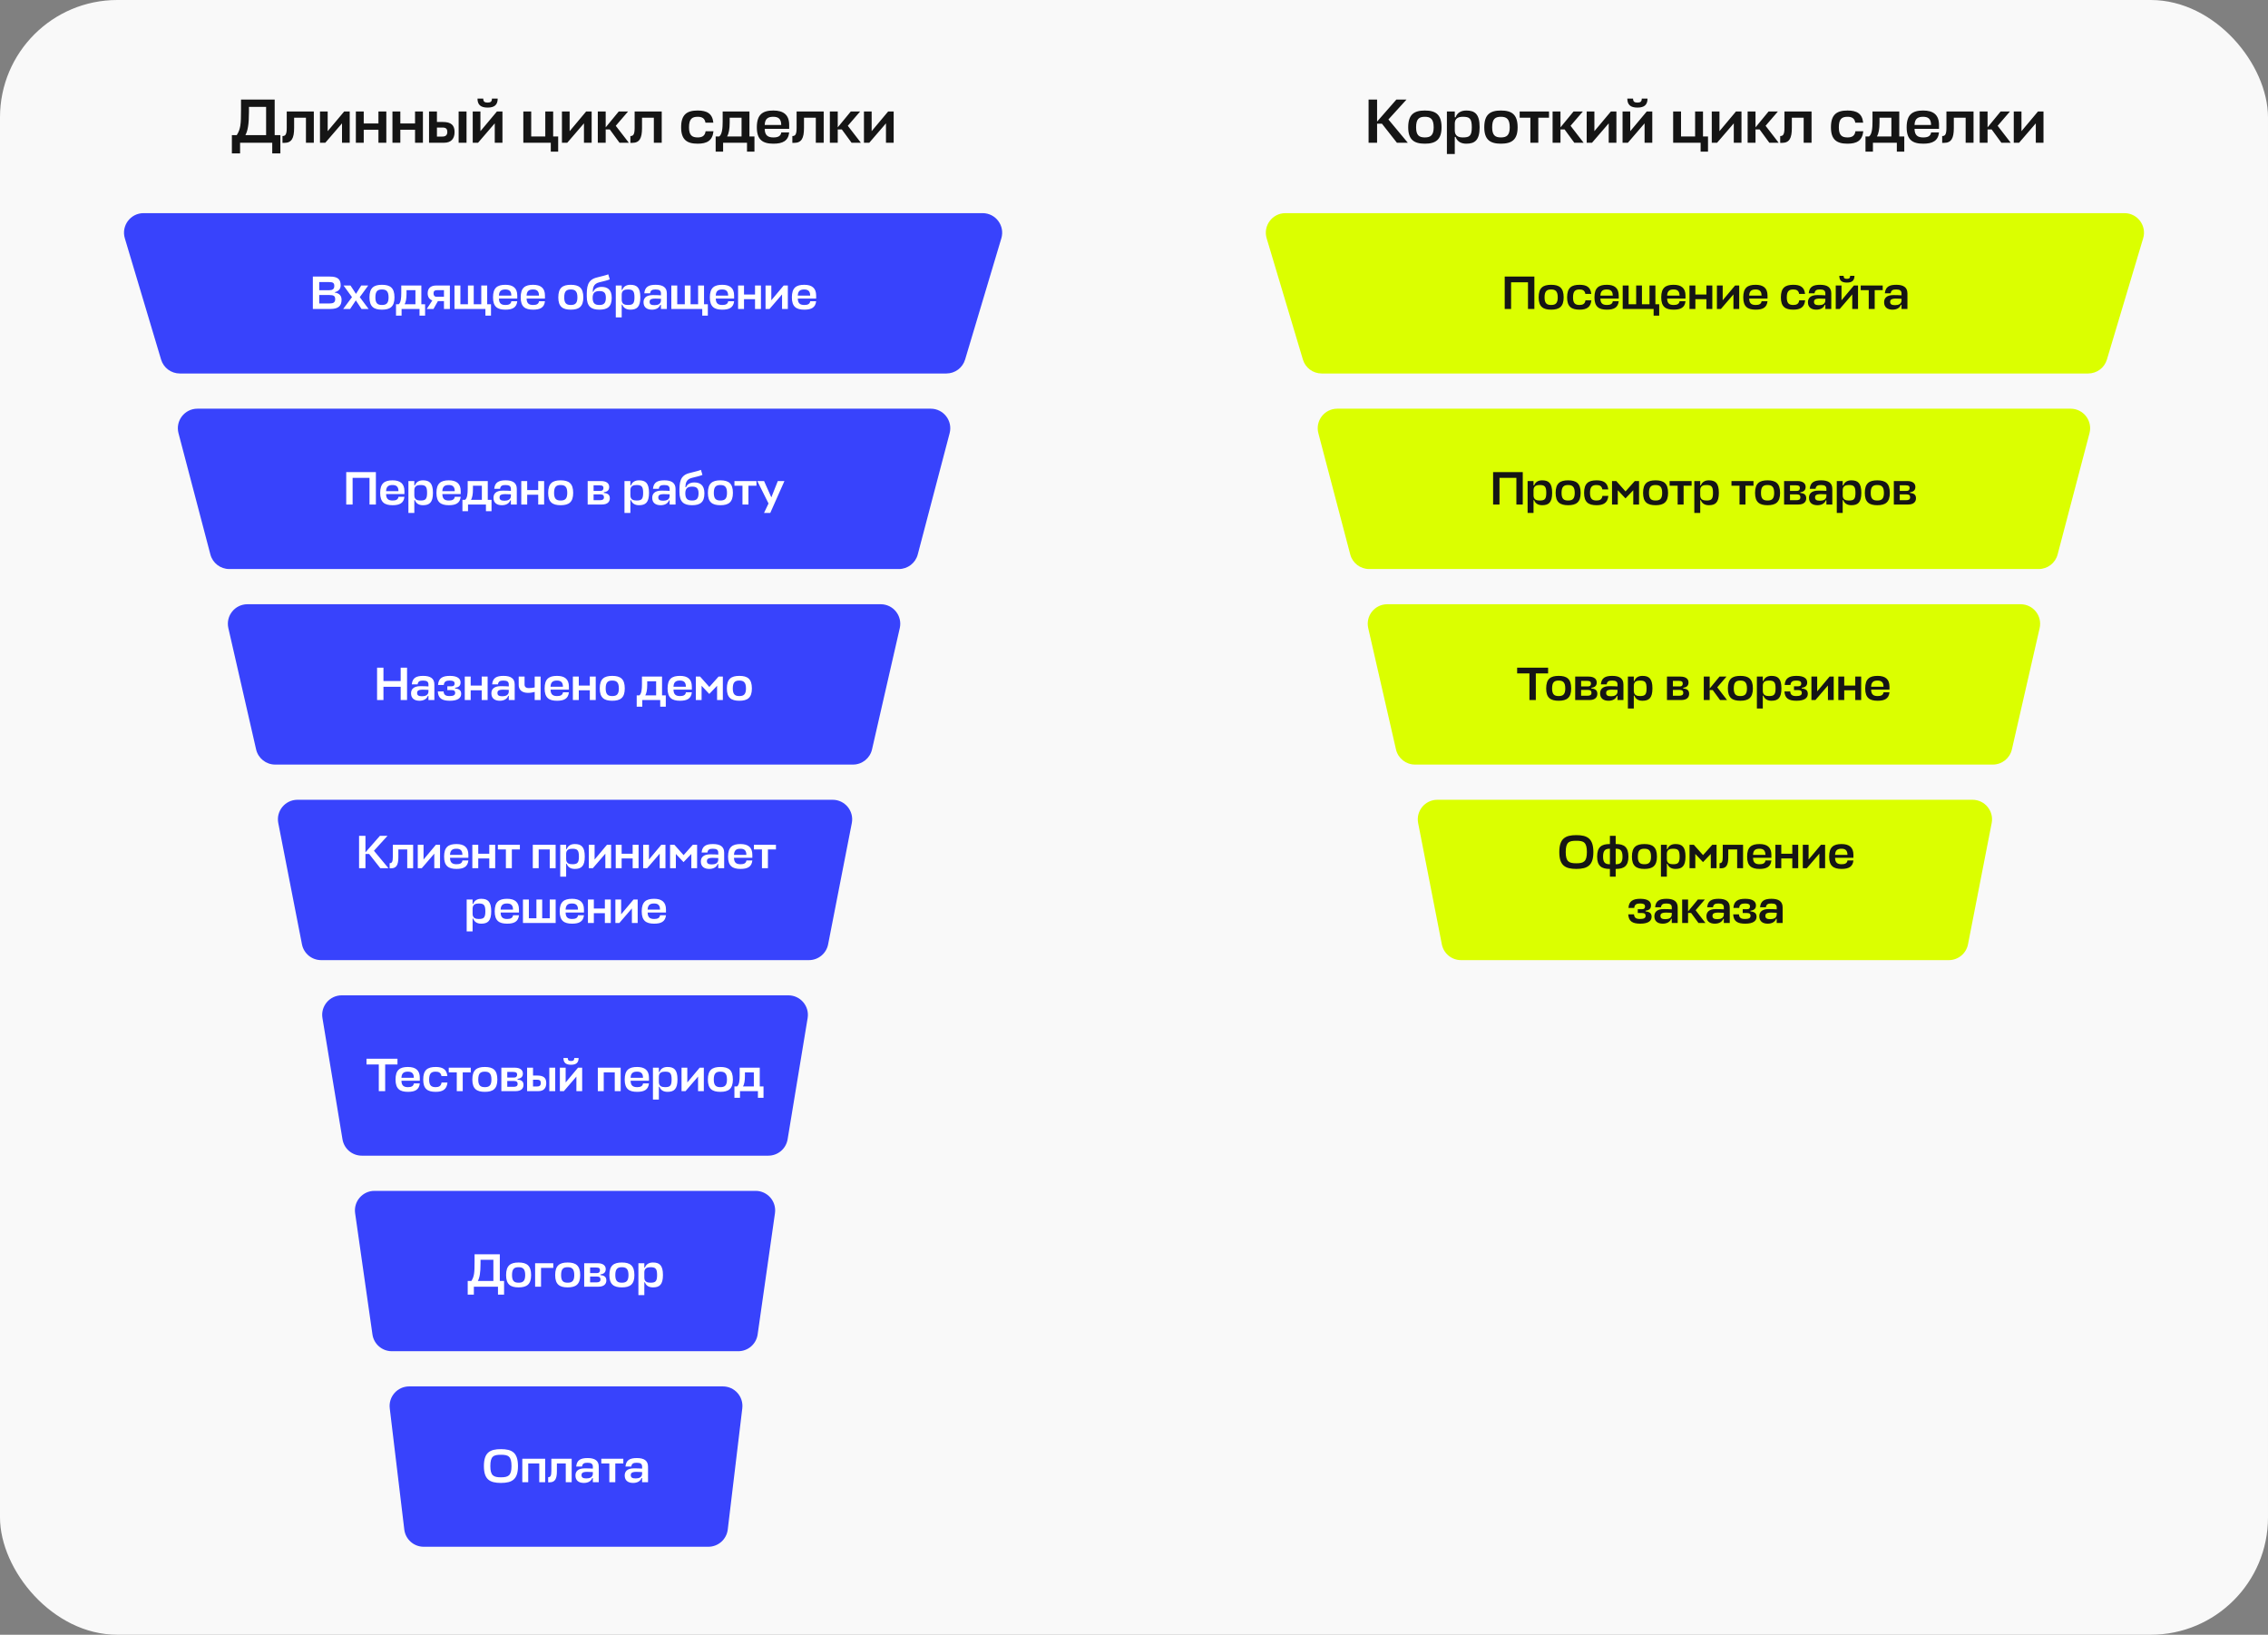
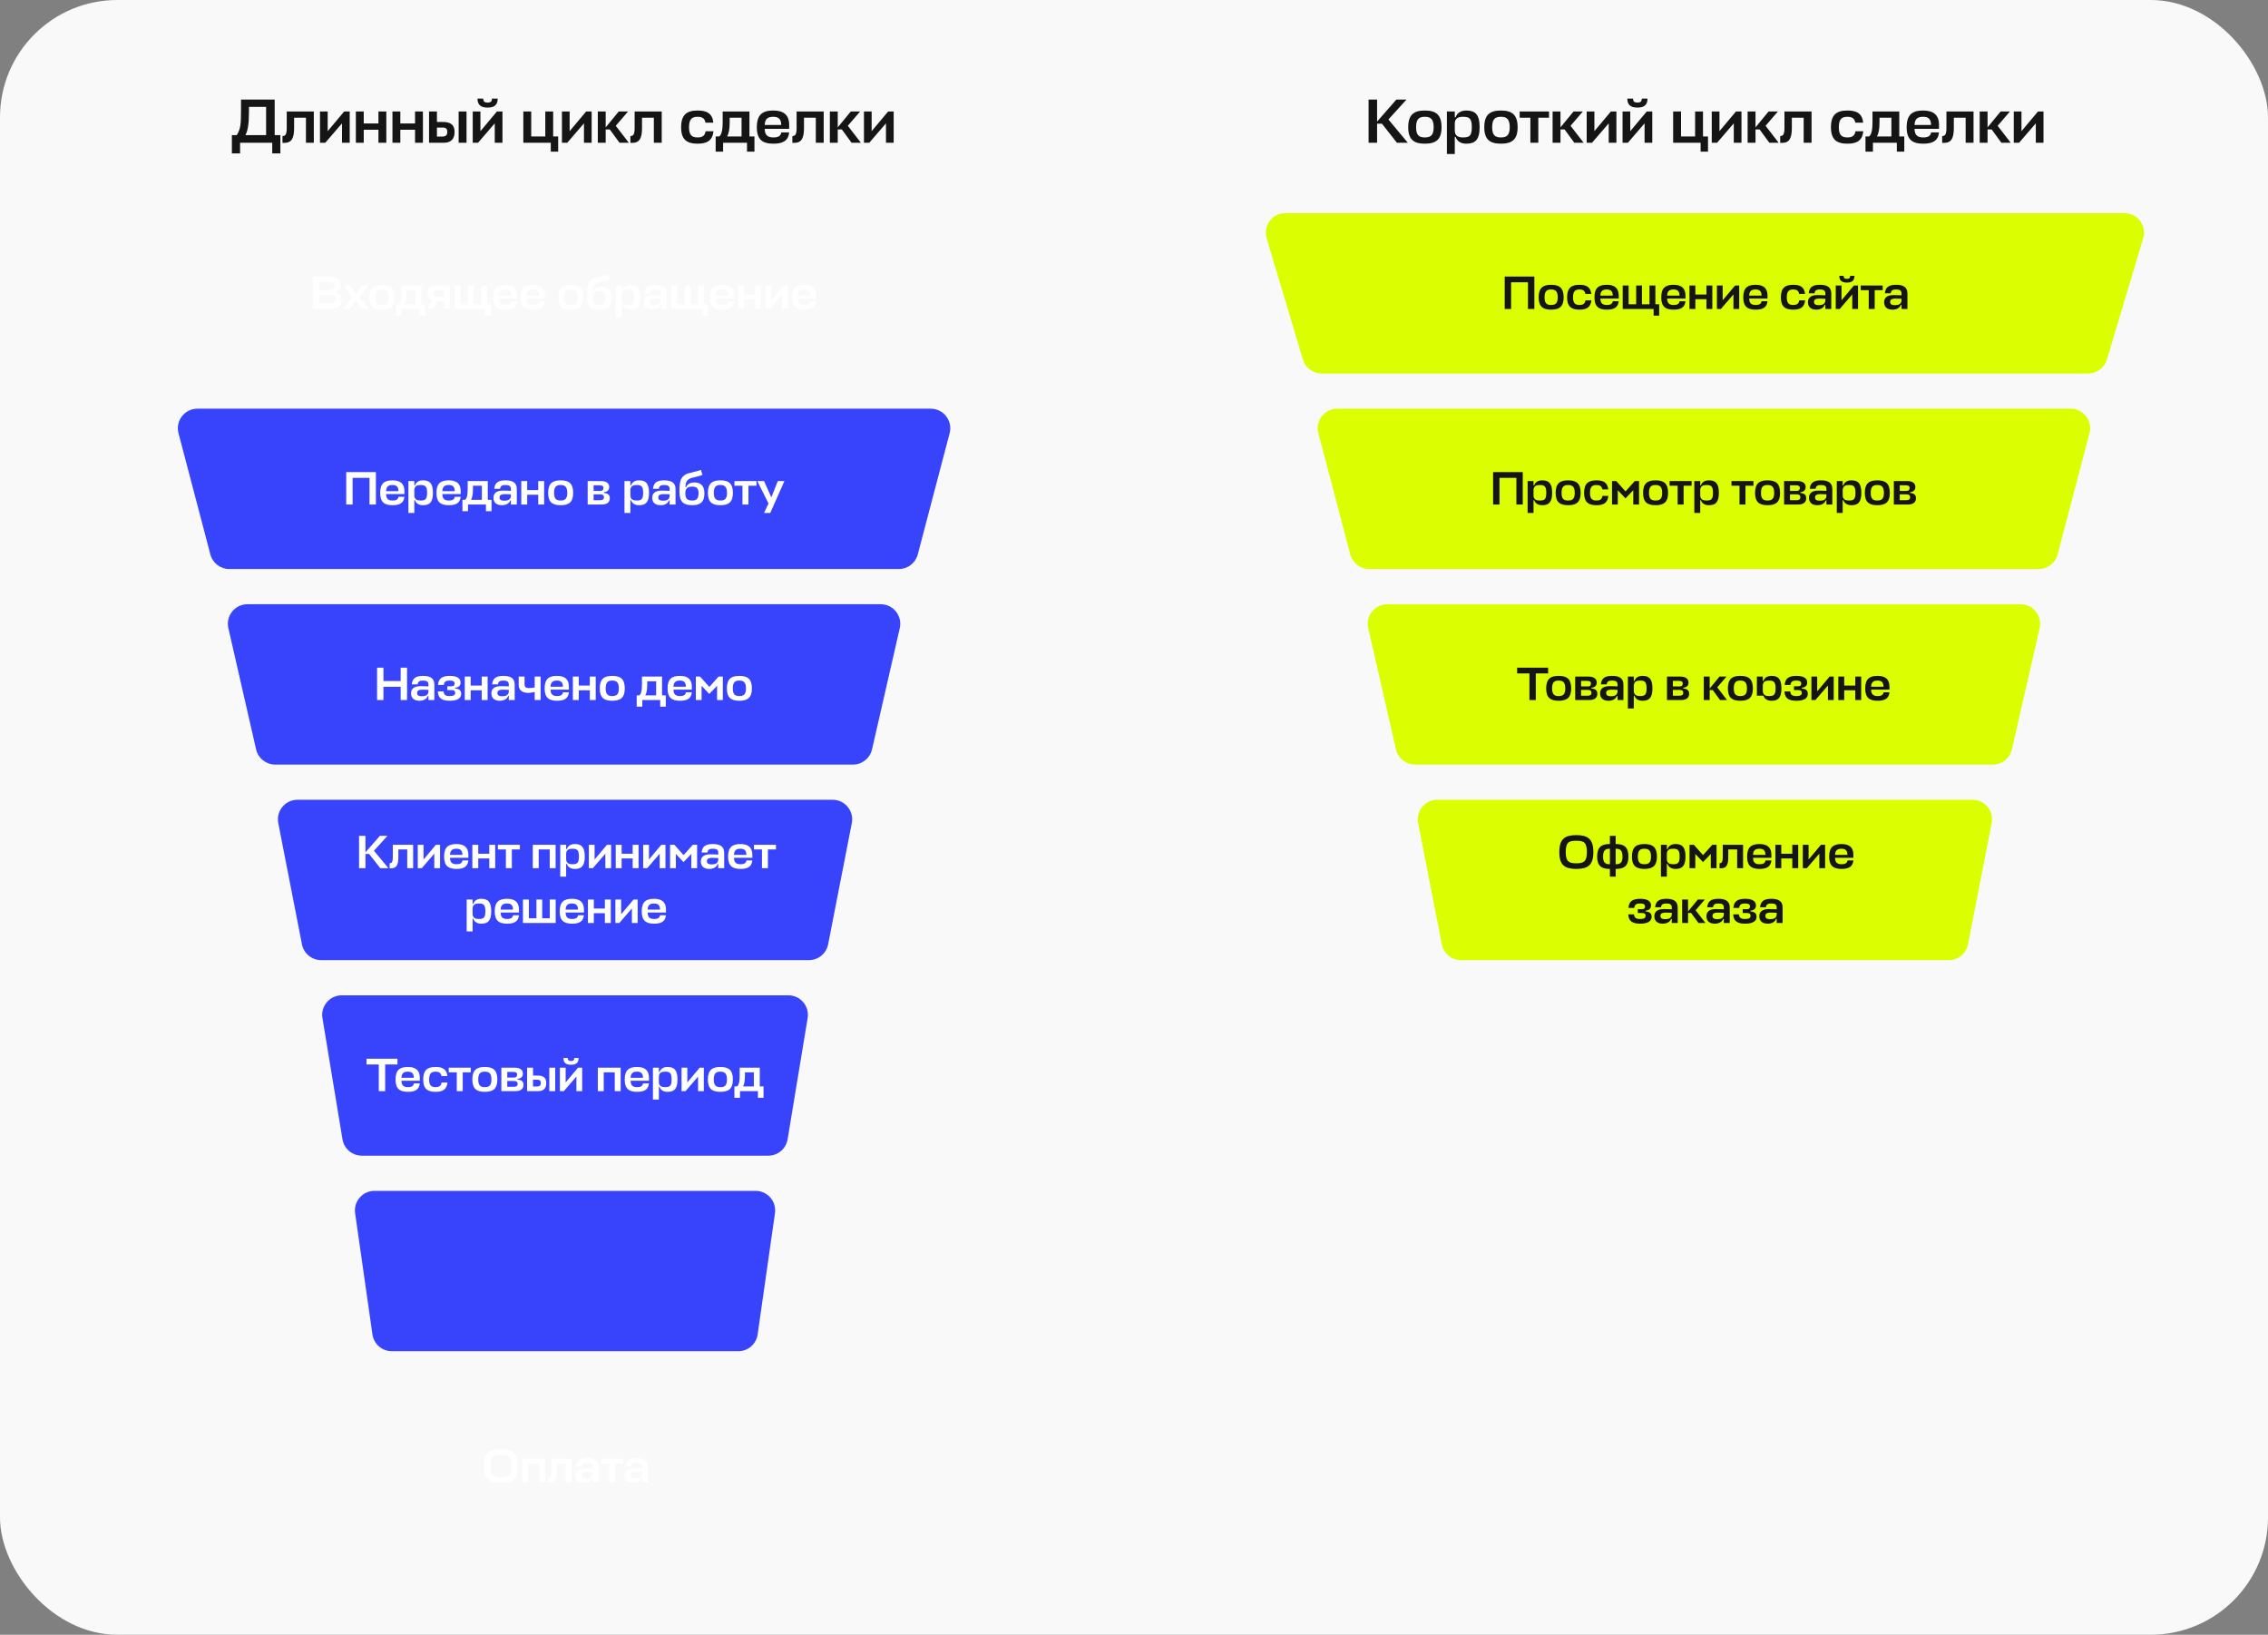
<svg xmlns="http://www.w3.org/2000/svg" width="1160" height="836" viewBox="0 0 1160 836" fill="none">
  <rect x="0" y="0" width="1160" height="836" fill="#808080" stroke="none" />
  <rect width="1160" height="836" rx="60" fill="#F9F9F9" />
  <path d="M143.4 69.096H140.488V50.92H123.272V56.008C123.272 63.624 123.048 65.992 121.096 69.096H118.6V78.44H122.792V73H139.24V78.44H143.4V69.096ZM127.336 57.128V54.664H136.104V69.096H125.512C126.696 66.92 127.336 63.688 127.336 57.128ZM146.656 65.352C146.656 68.744 145.984 69.576 144.48 69.576V73.064H145.408C149.152 73.064 150.432 70.696 150.432 65.48V60.2H156.48V73H160.512V57H146.656V65.352ZM178.862 73V57H176.046L167.598 67.08V57H163.662V73H166.382L174.926 63.08V73H178.862ZM186.038 57H182.006V73H186.038V66.344H193.558V73H197.59V57H193.558V63.144H186.038V57ZM204.756 57H200.724V73H204.756V66.344H212.276V73H216.308V57H212.276V63.144H204.756V57ZM226.483 62.376H223.475V57H219.443V73H227.123C230.803 73 232.499 70.856 232.499 67.528C232.499 64.104 230.835 62.376 226.483 62.376ZM234.579 57V73H238.611V57H234.579ZM226.419 65.224C228.307 65.224 228.787 66.152 228.787 67.464C228.787 69.192 227.827 69.832 226.259 69.832H223.475V65.224H226.419ZM256.987 73V57H254.171L245.723 67.08V57H241.787V73H244.507L253.051 63.08V73H256.987ZM249.403 55.016C252.923 55.016 254.555 53.576 254.555 50.408H251.611C251.611 51.912 250.971 52.456 249.403 52.456C247.803 52.456 247.163 51.912 247.163 50.408H244.219C244.219 53.576 245.851 55.016 249.403 55.016ZM271.694 57H267.662V73H281.71V77.544H285.486V69.8H282.926V57H278.894V69.8H271.694V57ZM302.612 73V57H299.796L291.348 67.08V57H287.412V73H290.132L298.676 63.08V73H302.612ZM321.244 57H316.476L309.788 65.128V57H305.756V73H309.788V66.184H311.868L316.86 73H321.628L314.94 64.328L321.244 57ZM324.594 65.352C324.594 68.744 323.922 69.576 322.418 69.576V73.064H323.346C327.09 73.064 328.37 70.696 328.37 65.48V60.2H334.418V73H338.45V57H324.594V65.352ZM360.884 67.112C360.564 69.576 358.996 70.28 356.852 70.28C354.004 70.28 352.404 69.224 352.404 65.096C352.404 60.776 354.004 59.72 356.852 59.72C358.9 59.72 360.436 60.36 360.82 62.728H364.852C364.372 58.024 361.524 56.52 356.852 56.52C351.348 56.52 348.372 58.536 348.372 65.096C348.372 71.464 351.348 73.48 356.852 73.48C361.588 73.48 364.436 71.912 364.916 67.112H360.884ZM369.62 62.248C369.62 65.544 369.332 68.744 367.828 69.8H366.036V77.544H369.844V73H382.068V77.544H385.876V69.8H383.316V57H369.62V62.248ZM373.204 62.632V60.2H379.284V69.8H371.892C372.724 68.36 373.204 66.088 373.204 62.632ZM403.634 63.848C403.634 58.728 400.722 56.52 395.538 56.52C390.066 56.52 387.09 58.536 387.09 65.096C387.09 71.464 390.066 73.48 395.57 73.48C400.306 73.48 403.186 72.072 403.634 67.72H399.602C399.314 69.736 397.714 70.28 395.602 70.28C392.882 70.28 391.186 69.352 391.122 65.928V65.896H403.634V63.848ZM391.122 63.784C391.282 60.488 393.074 59.72 395.506 59.72C397.97 59.72 399.57 60.68 399.57 63.912H391.122V63.784ZM407.437 65.352C407.437 68.744 406.765 69.576 405.261 69.576V73.064H406.189C409.933 73.064 411.213 70.696 411.213 65.48V60.2H417.261V73H421.293V57H407.437V65.352ZM439.931 57H435.163L428.475 65.128V57H424.443V73H428.475V66.184H430.555L435.547 73H440.315L433.627 64.328L439.931 57ZM457.081 73V57H454.265L445.817 67.08V57H441.881V73H444.601L453.145 63.08V73H457.081Z" fill="#151515" />
  <path d="M720.042 73L710.122 61.096L719.37 50.92H714.186L704.33 62.184V50.92H699.978V73H704.33V63.272H706.826L714.474 73H720.042ZM728.759 70.28C725.879 70.28 724.279 69.224 724.279 65.096C724.279 60.776 725.879 59.72 728.759 59.72C731.607 59.72 733.271 60.808 733.271 65.096C733.271 69.224 731.639 70.28 728.759 70.28ZM728.759 56.52C723.255 56.52 720.247 58.536 720.247 65.096C720.247 71.464 723.255 73.48 728.759 73.48C734.295 73.48 737.303 71.464 737.303 65.096C737.303 58.536 734.295 56.52 728.759 56.52ZM749.957 73.48C754.309 73.48 756.773 71.72 756.773 65.032C756.773 58.312 754.309 56.52 749.957 56.52C747.237 56.52 745.285 57.704 744.485 59.976H744.069V57H740.037V78.76H744.069V70.024H744.485C745.285 72.328 747.237 73.48 749.957 73.48ZM748.197 59.72C751.525 59.72 752.773 60.488 752.773 65.032C752.773 69.544 751.557 70.28 748.197 70.28C746.021 70.28 744.069 69.576 744.069 66.76V63.048C744.165 60.392 746.053 59.72 748.197 59.72ZM767.665 70.28C764.785 70.28 763.185 69.224 763.185 65.096C763.185 60.776 764.785 59.72 767.665 59.72C770.513 59.72 772.177 60.808 772.177 65.096C772.177 69.224 770.545 70.28 767.665 70.28ZM767.665 56.52C762.161 56.52 759.153 58.536 759.153 65.096C759.153 71.464 762.161 73.48 767.665 73.48C773.201 73.48 776.209 71.464 776.209 65.096C776.209 58.536 773.201 56.52 767.665 56.52ZM777.256 57V60.2H782.728V73H786.792V60.2H792.264V57H777.256ZM809.587 57H804.819L798.131 65.128V57H794.099V73H798.131V66.184H800.211L805.203 73H809.971L803.283 64.328L809.587 57ZM826.737 73V57H823.921L815.473 67.08V57H811.537V73H814.257L822.801 63.08V73H826.737ZM845.081 73V57H842.265L833.817 67.08V57H829.881V73H832.601L841.145 63.08V73H845.081ZM837.497 55.016C841.017 55.016 842.649 53.576 842.649 50.408H839.705C839.705 51.912 839.065 52.456 837.497 52.456C835.897 52.456 835.257 51.912 835.257 50.408H832.312C832.312 53.576 833.945 55.016 837.497 55.016ZM859.788 57H855.756V73H869.804V77.544H873.58V69.8H871.02V57H866.988V69.8H859.788V57ZM890.706 73V57H887.89L879.442 67.08V57H875.506V73H878.226L886.77 63.08V73H890.706ZM909.337 57H904.569L897.881 65.128V57H893.849V73H897.881V66.184H899.961L904.953 73H909.721L903.033 64.328L909.337 57ZM912.687 65.352C912.687 68.744 912.015 69.576 910.511 69.576V73.064H911.439C915.183 73.064 916.463 70.696 916.463 65.48V60.2H922.511V73H926.543V57H912.687V65.352ZM948.977 67.112C948.657 69.576 947.089 70.28 944.945 70.28C942.097 70.28 940.497 69.224 940.497 65.096C940.497 60.776 942.097 59.72 944.945 59.72C946.993 59.72 948.529 60.36 948.913 62.728H952.945C952.465 58.024 949.617 56.52 944.945 56.52C939.441 56.52 936.465 58.536 936.465 65.096C936.465 71.464 939.441 73.48 944.945 73.48C949.681 73.48 952.529 71.912 953.009 67.112H948.977ZM957.714 62.248C957.714 65.544 957.426 68.744 955.922 69.8H954.13V77.544H957.938V73H970.162V77.544H973.97V69.8H971.41V57H957.714V62.248ZM961.298 62.632V60.2H967.378V69.8H959.986C960.818 68.36 961.298 66.088 961.298 62.632ZM991.728 63.848C991.728 58.728 988.816 56.52 983.632 56.52C978.16 56.52 975.184 58.536 975.184 65.096C975.184 71.464 978.16 73.48 983.664 73.48C988.4 73.48 991.28 72.072 991.728 67.72H987.696C987.408 69.736 985.808 70.28 983.696 70.28C980.976 70.28 979.28 69.352 979.216 65.928V65.896H991.728V63.848ZM979.216 63.784C979.376 60.488 981.168 59.72 983.6 59.72C986.064 59.72 987.664 60.68 987.664 63.912H979.216V63.784ZM995.531 65.352C995.531 68.744 994.859 69.576 993.355 69.576V73.064H994.283C998.027 73.064 999.307 70.696 999.307 65.48V60.2H1005.36V73H1009.39V57H995.531V65.352ZM1028.02 57H1023.26L1016.57 65.128V57H1012.54V73H1016.57V66.184H1018.65L1023.64 73H1028.41L1021.72 64.328L1028.02 57ZM1045.17 73V57H1042.36L1033.91 67.08V57H1029.97V73H1032.69L1041.24 63.08V73H1045.17Z" fill="#151515" />
-   <path d="M63.847 121.865C61.929 115.451 66.733 109 73.427 109H502.572C509.267 109 514.071 115.451 512.153 121.865L493.615 183.865C492.349 188.099 488.453 191 484.034 191H91.966C87.547 191 83.651 188.099 82.385 183.865L63.847 121.865Z" fill="#3843FC" />
  <path d="M91.298 221.543C89.631 215.203 94.413 209 100.969 209H476.031C482.587 209 487.369 215.203 485.702 221.543L469.399 283.543C468.244 287.937 464.272 291 459.728 291H117.272C112.728 291 108.756 287.937 107.601 283.543L91.298 221.543Z" fill="#3843FC" />
  <path d="M674.298 221.543C672.631 215.203 677.413 209 683.969 209H1059.03C1065.59 209 1070.37 215.203 1068.7 221.543L1052.4 283.543C1051.24 287.937 1047.27 291 1042.73 291H700.272C695.728 291 691.756 287.937 690.601 283.543L674.298 221.543Z" fill="#DBFF00" />
  <path d="M116.799 321.231C115.366 314.969 120.124 309 126.547 309H450.453C456.876 309 461.634 314.969 460.201 321.231L446.013 383.231C444.972 387.777 440.928 391 436.265 391H140.735C136.072 391 132.028 387.777 130.987 383.231L116.799 321.231Z" fill="#3843FC" />
  <path d="M699.799 321.231C698.366 314.969 703.124 309 709.547 309H1033.45C1039.88 309 1044.63 314.969 1043.2 321.231L1029.01 383.231C1027.97 387.777 1023.93 391 1019.26 391H723.735C719.072 391 715.028 387.777 713.987 383.231L699.799 321.231Z" fill="#DBFF00" />
  <path d="M142.329 420.918C141.122 414.742 145.851 409 152.143 409H425.857C432.149 409 436.878 414.742 435.671 420.918L423.556 482.918C422.639 487.612 418.525 491 413.742 491H164.258C159.475 491 155.361 487.612 154.444 482.918L142.329 420.918Z" fill="#3843FC" />
  <path d="M725.329 420.918C724.122 414.742 728.851 409 735.143 409H1008.86C1015.15 409 1019.88 414.742 1018.67 420.918L1006.56 482.918C1005.64 487.612 1001.53 491 996.742 491H747.258C742.475 491 738.361 487.612 737.444 482.918L725.329 420.918Z" fill="#DBFF00" />
  <path d="M164.922 520.63C163.915 514.539 168.614 509 174.788 509H403.212C409.386 509 414.085 514.539 413.078 520.63L402.833 582.63C402.035 587.458 397.861 591 392.967 591H185.033C180.139 591 175.965 587.458 175.167 582.63L164.922 520.63Z" fill="#3843FC" />
  <path d="M181.632 620.415C180.771 614.39 185.445 609 191.531 609H386.469C392.555 609 397.229 614.39 396.368 620.415L387.506 682.415C386.801 687.341 382.582 691 377.606 691H200.394C195.418 691 191.199 687.341 190.494 682.415L181.632 620.415Z" fill="#3843FC" />
-   <path d="M199.343 720.191C198.629 714.239 203.276 709 209.272 709H369.728C375.724 709 380.371 714.239 379.657 720.191L372.217 782.191C371.614 787.217 367.351 791 362.288 791H216.712C211.65 791 207.386 787.217 206.783 782.191L199.343 720.191Z" fill="#3843FC" />
  <path d="M647.847 121.865C645.929 115.451 650.733 109 657.428 109H1086.57C1093.27 109 1098.07 115.451 1096.15 121.865L1077.61 183.865C1076.35 188.099 1072.45 191 1068.03 191H675.966C671.547 191 667.651 188.099 666.385 183.865L647.847 121.865Z" fill="#DBFF00" />
  <path d="M256.213 758.36C262.069 758.36 264.925 756.44 264.925 749.744C264.925 742.784 261.805 741.08 256.213 741.08C250.597 741.08 247.501 742.784 247.501 749.744C247.501 756.44 250.333 758.36 256.213 758.36ZM256.213 755.48C252.493 755.48 250.789 754.688 250.789 749.744C250.789 744.608 252.493 743.96 256.213 743.96C259.885 743.96 261.613 744.632 261.613 749.744C261.613 754.688 259.909 755.48 256.213 755.48ZM267.145 758H270.169V748.4H275.809V758H278.833V746H267.145V758ZM282 752.264C282 754.808 281.496 755.432 280.368 755.432V758.048H281.064C283.872 758.048 284.832 756.272 284.832 752.36V748.4H289.368V758H292.392V746H282V752.264ZM298.618 758.36C300.658 758.36 302.314 757.544 302.914 755.864H303.226V758H306.25V750.056C306.25 746.912 304.162 745.64 300.538 745.64C296.938 745.64 295.018 746.696 294.706 749.984H297.682C297.922 748.424 298.762 748.04 300.49 748.04C302.434 748.04 303.226 748.64 303.226 750.08V751.04C301.906 750.968 301.042 750.896 299.122 750.896C295.378 750.896 294.322 752.696 294.322 754.568C294.322 757.136 296.05 758.36 298.618 758.36ZM299.938 756.056C298.258 756.056 297.418 755.624 297.418 754.376C297.418 753.512 297.754 752.696 300.322 752.696C301.114 752.696 302.098 752.72 303.226 752.792V753.56C303.226 755.528 301.57 756.056 299.938 756.056ZM307.551 746V748.4H311.655V758H314.703V748.4H318.807V746H307.551ZM323.813 758.36C325.853 758.36 327.509 757.544 328.109 755.864H328.421V758H331.445V750.056C331.445 746.912 329.357 745.64 325.733 745.64C322.133 745.64 320.213 746.696 319.901 749.984H322.877C323.117 748.424 323.957 748.04 325.685 748.04C327.629 748.04 328.421 748.64 328.421 750.08V751.04C327.101 750.968 326.237 750.896 324.317 750.896C320.573 750.896 319.517 752.696 319.517 754.568C319.517 757.136 321.245 758.36 323.813 758.36ZM325.133 756.056C323.453 756.056 322.613 755.624 322.613 754.376C322.613 753.512 322.949 752.696 325.517 752.696C326.309 752.696 327.293 752.72 328.421 752.792V753.56C328.421 755.528 326.765 756.056 325.133 756.056Z" fill="white" />
-   <path d="M257.819 655.072H255.635V641.44H242.723V645.256C242.723 650.968 242.555 652.744 241.091 655.072H239.219V662.08H242.363V658H254.699V662.08H257.819V655.072ZM245.771 646.096V644.248H252.347V655.072H244.403C245.291 653.44 245.771 651.016 245.771 646.096ZM265.237 655.96C263.077 655.96 261.877 655.168 261.877 652.072C261.877 648.832 263.077 648.04 265.237 648.04C267.373 648.04 268.621 648.856 268.621 652.072C268.621 655.168 267.397 655.96 265.237 655.96ZM265.237 645.64C261.109 645.64 258.853 647.152 258.853 652.072C258.853 656.848 261.109 658.36 265.237 658.36C269.389 658.36 271.645 656.848 271.645 652.072C271.645 647.152 269.389 645.64 265.237 645.64ZM273.696 658H276.72V648.4H282.984V646H273.696V658ZM290.338 655.96C288.178 655.96 286.978 655.168 286.978 652.072C286.978 648.832 288.178 648.04 290.338 648.04C292.474 648.04 293.722 648.856 293.722 652.072C293.722 655.168 292.498 655.96 290.338 655.96ZM290.338 645.64C286.21 645.64 283.954 647.152 283.954 652.072C283.954 656.848 286.21 658.36 290.338 658.36C294.49 658.36 296.746 656.848 296.746 652.072C296.746 647.152 294.49 645.64 290.338 645.64ZM298.797 658H306.117C308.877 658 310.125 656.656 310.125 654.808C310.125 653.008 309.045 652.24 307.101 652.096V651.712C308.805 651.52 309.813 650.704 309.813 649C309.813 647.44 308.709 646 305.589 646H298.797V658ZM305.277 652.816C306.741 652.816 307.125 653.464 307.125 654.328C307.125 655.432 306.309 655.792 305.085 655.792H301.821V652.816H305.277ZM304.869 648.184C306.525 648.184 306.861 648.76 306.861 649.576C306.861 650.368 306.477 651.04 305.301 651.04H301.821V648.184H304.869ZM318.065 655.96C315.905 655.96 314.705 655.168 314.705 652.072C314.705 648.832 315.905 648.04 318.065 648.04C320.201 648.04 321.449 648.856 321.449 652.072C321.449 655.168 320.225 655.96 318.065 655.96ZM318.065 645.64C313.937 645.64 311.681 647.152 311.681 652.072C311.681 656.848 313.937 658.36 318.065 658.36C322.217 658.36 324.473 656.848 324.473 652.072C324.473 647.152 322.217 645.64 318.065 645.64ZM333.964 658.36C337.228 658.36 339.076 657.04 339.076 652.024C339.076 646.984 337.228 645.64 333.964 645.64C331.924 645.64 330.46 646.528 329.86 648.232H329.548V646H326.524V662.32H329.548V655.768H329.86C330.46 657.496 331.924 658.36 333.964 658.36ZM332.644 648.04C335.14 648.04 336.076 648.616 336.076 652.024C336.076 655.408 335.164 655.96 332.644 655.96C331.012 655.96 329.548 655.432 329.548 653.32V650.536C329.62 648.544 331.036 648.04 332.644 648.04Z" fill="white" />
  <path d="M203.29 541.44H187.45V544.368H193.738V558H197.002V544.368H203.29V541.44ZM214.71 551.136C214.71 547.296 212.526 545.64 208.638 545.64C204.534 545.64 202.302 547.152 202.302 552.072C202.302 556.848 204.534 558.36 208.662 558.36C212.214 558.36 214.374 557.304 214.71 554.04H211.686C211.47 555.552 210.27 555.96 208.686 555.96C206.646 555.96 205.374 555.264 205.326 552.696V552.672H214.71V551.136ZM205.326 551.088C205.446 548.616 206.79 548.04 208.614 548.04C210.462 548.04 211.662 548.76 211.662 551.184H205.326V551.088ZM225.842 553.584C225.602 555.432 224.426 555.96 222.818 555.96C220.682 555.96 219.482 555.168 219.482 552.072C219.482 548.832 220.682 548.04 222.818 548.04C224.354 548.04 225.506 548.52 225.794 550.296H228.818C228.458 546.768 226.322 545.64 222.818 545.64C218.69 545.64 216.458 547.152 216.458 552.072C216.458 556.848 218.69 558.36 222.818 558.36C226.37 558.36 228.506 557.184 228.866 553.584H225.842ZM229.52 546V548.4H233.624V558H236.672V548.4H240.776V546H229.52ZM247.967 555.96C245.807 555.96 244.607 555.168 244.607 552.072C244.607 548.832 245.807 548.04 247.967 548.04C250.103 548.04 251.351 548.856 251.351 552.072C251.351 555.168 250.127 555.96 247.967 555.96ZM247.967 545.64C243.839 545.64 241.583 547.152 241.583 552.072C241.583 556.848 243.839 558.36 247.967 558.36C252.119 558.36 254.375 556.848 254.375 552.072C254.375 547.152 252.119 545.64 247.967 545.64ZM256.426 558H263.746C266.506 558 267.754 556.656 267.754 554.808C267.754 553.008 266.674 552.24 264.73 552.096V551.712C266.434 551.52 267.442 550.704 267.442 549C267.442 547.44 266.338 546 263.218 546H256.426V558ZM262.906 552.816C264.37 552.816 264.754 553.464 264.754 554.328C264.754 555.432 263.938 555.792 262.714 555.792H259.45V552.816H262.906ZM262.498 548.184C264.154 548.184 264.49 548.76 264.49 549.576C264.49 550.368 264.106 551.04 262.93 551.04H259.45V548.184H262.498ZM274.878 550.032H272.622V546H269.598V558H275.358C278.118 558 279.39 556.392 279.39 553.896C279.39 551.328 278.142 550.032 274.878 550.032ZM280.95 546V558H283.974V546H280.95ZM274.83 552.168C276.246 552.168 276.606 552.864 276.606 553.848C276.606 555.144 275.886 555.624 274.71 555.624H272.622V552.168H274.83ZM297.756 558V546H295.644L289.308 553.56V546H286.356V558H288.396L294.804 550.56V558H297.756ZM292.068 544.512C294.708 544.512 295.932 543.432 295.932 541.056H293.724C293.724 542.184 293.244 542.592 292.068 542.592C290.868 542.592 290.388 542.184 290.388 541.056H288.18C288.18 543.432 289.404 544.512 292.068 544.512ZM305.762 558H308.786V548.4H314.426V558H317.45V546H305.762V558ZM331.921 551.136C331.921 547.296 329.737 545.64 325.849 545.64C321.745 545.64 319.513 547.152 319.513 552.072C319.513 556.848 321.745 558.36 325.873 558.36C329.425 558.36 331.585 557.304 331.921 554.04H328.897C328.681 555.552 327.481 555.96 325.897 555.96C323.857 555.96 322.585 555.264 322.537 552.696V552.672H331.921V551.136ZM322.537 551.088C322.657 548.616 324.001 548.04 325.825 548.04C327.673 548.04 328.873 548.76 328.873 551.184H322.537V551.088ZM341.397 558.36C344.661 558.36 346.509 557.04 346.509 552.024C346.509 546.984 344.661 545.64 341.397 545.64C339.357 545.64 337.893 546.528 337.293 548.232H336.981V546H333.957V562.32H336.981V555.768H337.293C337.893 557.496 339.357 558.36 341.397 558.36ZM340.077 548.04C342.573 548.04 343.509 548.616 343.509 552.024C343.509 555.408 342.597 555.96 340.077 555.96C338.445 555.96 336.981 555.432 336.981 553.32V550.536C337.053 548.544 338.469 548.04 340.077 548.04ZM359.982 558V546H357.87L351.534 553.56V546H348.582V558H350.622L357.03 550.56V558H359.982ZM368.436 555.96C366.276 555.96 365.076 555.168 365.076 552.072C365.076 548.832 366.276 548.04 368.436 548.04C370.572 548.04 371.82 548.856 371.82 552.072C371.82 555.168 370.596 555.96 368.436 555.96ZM368.436 545.64C364.308 545.64 362.052 547.152 362.052 552.072C362.052 556.848 364.308 558.36 368.436 558.36C372.588 558.36 374.844 556.848 374.844 552.072C374.844 547.152 372.588 545.64 368.436 545.64ZM378.316 549.936C378.316 552.408 378.1 554.808 376.972 555.6H375.628V561.408H378.484V558H387.652V561.408H390.508V555.6H388.588V546H378.316V549.936ZM381.004 550.224V548.4H385.564V555.6H380.02C380.644 554.52 381.004 552.816 381.004 550.224Z" fill="white" />
  <path d="M198.699 444L191.259 435.072L198.195 427.44H194.307L186.915 435.888V427.44H183.651V444H186.915V436.704H188.787L194.523 444H198.699ZM200.918 438.264C200.918 440.808 200.414 441.432 199.286 441.432V444.048H199.982C202.79 444.048 203.75 442.272 203.75 438.36V434.4H208.286V444H211.31V432H200.918V438.264ZM225.072 444V432H222.96L216.624 439.56V432H213.672V444H215.712L222.12 436.56V444H225.072ZM239.55 437.136C239.55 433.296 237.366 431.64 233.478 431.64C229.374 431.64 227.142 433.152 227.142 438.072C227.142 442.848 229.374 444.36 233.502 444.36C237.054 444.36 239.214 443.304 239.55 440.04H236.526C236.31 441.552 235.11 441.96 233.526 441.96C231.486 441.96 230.214 441.264 230.166 438.696V438.672H239.55V437.136ZM230.166 437.088C230.286 434.616 231.63 434.04 233.454 434.04C235.302 434.04 236.502 434.76 236.502 437.184H230.166V437.088ZM244.61 432H241.586V444H244.61V439.008H250.25V444H253.274V432H250.25V436.608H244.61V432ZM254.641 432V434.4H258.745V444H261.793V434.4H265.897V432H254.641ZM272.5 444H275.524V434.4H281.164V444H284.188V432H272.5V444ZM293.979 444.36C297.243 444.36 299.091 443.04 299.091 438.024C299.091 432.984 297.243 431.64 293.979 431.64C291.939 431.64 290.475 432.528 289.875 434.232H289.563V432H286.539V448.32H289.563V441.768H289.875C290.475 443.496 291.939 444.36 293.979 444.36ZM292.659 434.04C295.155 434.04 296.091 434.616 296.091 438.024C296.091 441.408 295.179 441.96 292.659 441.96C291.027 441.96 289.563 441.432 289.563 439.32V436.536C289.635 434.544 291.051 434.04 292.659 434.04ZM312.564 444V432H310.452L304.116 439.56V432H301.164V444H303.204L309.612 436.56V444H312.564ZM317.946 432H314.922V444H317.946V439.008H323.586V444H326.61V432H323.586V436.608H317.946V432ZM340.361 444V432H338.249L331.913 439.56V432H328.961V444H331.001L337.409 436.56V444H340.361ZM349.607 440.88L353.591 436.704V444H356.543V432H354.359L349.631 437.304L344.903 432H342.719V444H345.671V436.704L349.607 440.88ZM362.755 444.36C364.795 444.36 366.451 443.544 367.051 441.864H367.363V444H370.387V436.056C370.387 432.912 368.299 431.64 364.675 431.64C361.075 431.64 359.155 432.696 358.843 435.984H361.819C362.059 434.424 362.899 434.04 364.627 434.04C366.571 434.04 367.363 434.64 367.363 436.08V437.04C366.043 436.968 365.179 436.896 363.259 436.896C359.515 436.896 358.459 438.696 358.459 440.568C358.459 443.136 360.187 444.36 362.755 444.36ZM364.075 442.056C362.395 442.056 361.555 441.624 361.555 440.376C361.555 439.512 361.891 438.696 364.459 438.696C365.251 438.696 366.235 438.72 367.363 438.792V439.56C367.363 441.528 365.707 442.056 364.075 442.056ZM384.792 437.136C384.792 433.296 382.608 431.64 378.72 431.64C374.616 431.64 372.384 433.152 372.384 438.072C372.384 442.848 374.616 444.36 378.744 444.36C382.296 444.36 384.456 443.304 384.792 440.04H381.768C381.552 441.552 380.352 441.96 378.768 441.96C376.728 441.96 375.456 441.264 375.408 438.696V438.672H384.792V437.136ZM375.408 437.088C375.528 434.616 376.872 434.04 378.696 434.04C380.544 434.04 381.744 434.76 381.744 437.184H375.408V437.088ZM385.61 432V434.4H389.714V444H392.762V434.4H396.866V432H385.61ZM246.132 472.36C249.396 472.36 251.244 471.04 251.244 466.024C251.244 460.984 249.396 459.64 246.132 459.64C244.092 459.64 242.628 460.528 242.028 462.232H241.716V460H238.692V476.32H241.716V469.768H242.028C242.628 471.496 244.092 472.36 246.132 472.36ZM244.812 462.04C247.308 462.04 248.244 462.616 248.244 466.024C248.244 469.408 247.332 469.96 244.812 469.96C243.18 469.96 241.716 469.432 241.716 467.32V464.536C241.788 462.544 243.204 462.04 244.812 462.04ZM265.437 465.136C265.437 461.296 263.253 459.64 259.365 459.64C255.261 459.64 253.029 461.152 253.029 466.072C253.029 470.848 255.261 472.36 259.389 472.36C262.941 472.36 265.101 471.304 265.437 468.04H262.413C262.197 469.552 260.997 469.96 259.413 469.96C257.373 469.96 256.101 469.264 256.053 466.696V466.672H265.437V465.136ZM256.053 465.088C256.173 462.616 257.517 462.04 259.341 462.04C261.189 462.04 262.389 462.76 262.389 465.184H256.053V465.088ZM270.497 460H267.473V472H284.201V460H281.177V469.6H277.313V460H274.361V469.6H270.497V460ZM298.671 465.136C298.671 461.296 296.487 459.64 292.599 459.64C288.495 459.64 286.263 461.152 286.263 466.072C286.263 470.848 288.495 472.36 292.623 472.36C296.175 472.36 298.335 471.304 298.671 468.04H295.647C295.431 469.552 294.231 469.96 292.647 469.96C290.607 469.96 289.335 469.264 289.287 466.696V466.672H298.671V465.136ZM289.287 465.088C289.407 462.616 290.751 462.04 292.575 462.04C294.423 462.04 295.623 462.76 295.623 465.184H289.287V465.088ZM303.731 460H300.707V472H303.731V467.008H309.371V472H312.395V460H309.371V464.608H303.731V460ZM326.146 472V460H324.034L317.698 467.56V460H314.746V472H316.786L323.194 464.56V472H326.146ZM340.624 465.136C340.624 461.296 338.44 459.64 334.552 459.64C330.448 459.64 328.216 461.152 328.216 466.072C328.216 470.848 330.448 472.36 334.576 472.36C338.128 472.36 340.288 471.304 340.624 468.04H337.6C337.384 469.552 336.184 469.96 334.6 469.96C332.56 469.96 331.288 469.264 331.24 466.696V466.672H340.624V465.136ZM331.24 465.088C331.36 462.616 332.704 462.04 334.528 462.04C336.376 462.04 337.576 462.76 337.576 465.184H331.24V465.088Z" fill="white" />
  <path d="M806.237 444.36C812.093 444.36 814.949 442.44 814.949 435.744C814.949 428.784 811.829 427.08 806.237 427.08C800.621 427.08 797.525 428.784 797.525 435.744C797.525 442.44 800.357 444.36 806.237 444.36ZM806.237 441.48C802.517 441.48 800.813 440.688 800.813 435.744C800.813 430.608 802.517 429.96 806.237 429.96C809.909 429.96 811.637 430.632 811.637 435.744C811.637 440.688 809.933 441.48 806.237 441.48ZM826.36 427.44H823.408V431.64H823.192C819.16 431.64 816.88 433.152 816.88 438.072C816.88 442.848 819.16 444.36 823.192 444.36H823.408V448.32H826.36V444.36H826.552C830.608 444.36 832.888 442.848 832.888 438.072C832.888 433.152 830.608 431.64 826.552 431.64H826.36V427.44ZM823.192 441.96C821.128 441.96 819.904 441.168 819.904 438.072C819.904 434.856 821.128 434.04 823.192 434.04H823.408V441.96H823.192ZM826.552 434.04C828.64 434.04 829.864 434.856 829.864 438.072C829.864 441.168 828.64 441.96 826.552 441.96H826.36V434.04H826.552ZM841.053 441.96C838.893 441.96 837.693 441.168 837.693 438.072C837.693 434.832 838.893 434.04 841.053 434.04C843.189 434.04 844.437 434.856 844.437 438.072C844.437 441.168 843.213 441.96 841.053 441.96ZM841.053 431.64C836.925 431.64 834.669 433.152 834.669 438.072C834.669 442.848 836.925 444.36 841.053 444.36C845.205 444.36 847.461 442.848 847.461 438.072C847.461 433.152 845.205 431.64 841.053 431.64ZM856.952 444.36C860.216 444.36 862.064 443.04 862.064 438.024C862.064 432.984 860.216 431.64 856.952 431.64C854.912 431.64 853.448 432.528 852.848 434.232H852.536V432H849.512V448.32H852.536V441.768H852.848C853.448 443.496 854.912 444.36 856.952 444.36ZM855.632 434.04C858.128 434.04 859.064 434.616 859.064 438.024C859.064 441.408 858.152 441.96 855.632 441.96C854 441.96 852.536 441.432 852.536 439.32V436.536C852.608 434.544 854.024 434.04 855.632 434.04ZM871.025 440.88L875.009 436.704V444H877.961V432H875.777L871.049 437.304L866.321 432H864.137V444H867.089V436.704L871.025 440.88ZM881.125 438.264C881.125 440.808 880.621 441.432 879.493 441.432V444.048H880.189C882.997 444.048 883.957 442.272 883.957 438.36V434.4H888.493V444H891.517V432H881.125V438.264ZM905.999 437.136C905.999 433.296 903.815 431.64 899.927 431.64C895.823 431.64 893.591 433.152 893.591 438.072C893.591 442.848 895.823 444.36 899.951 444.36C903.503 444.36 905.663 443.304 905.999 440.04H902.975C902.759 441.552 901.559 441.96 899.975 441.96C897.935 441.96 896.663 441.264 896.615 438.696V438.672H905.999V437.136ZM896.615 437.088C896.735 434.616 898.079 434.04 899.903 434.04C901.751 434.04 902.951 434.76 902.951 437.184H896.615V437.088ZM911.059 432H908.035V444H911.059V439.008H916.699V444H919.723V432H916.699V436.608H911.059V432ZM933.474 444V432H931.362L925.026 439.56V432H922.074V444H924.114L930.522 436.56V444H933.474ZM947.952 437.136C947.952 433.296 945.768 431.64 941.88 431.64C937.776 431.64 935.544 433.152 935.544 438.072C935.544 442.848 937.776 444.36 941.904 444.36C945.456 444.36 947.616 443.304 947.952 440.04H944.928C944.712 441.552 943.512 441.96 941.928 441.96C939.888 441.96 938.616 441.264 938.568 438.696V438.672H947.952V437.136ZM938.568 437.088C938.688 434.616 940.032 434.04 941.856 434.04C943.704 434.04 944.904 434.76 944.904 437.184H938.568V437.088ZM838.789 462.04C840.973 462.04 841.381 462.712 841.381 463.576C841.381 464.32 841.021 464.968 839.869 464.968H837.661V466.912H839.845C841.285 466.912 841.669 467.512 841.669 468.328C841.669 469.576 840.637 469.96 838.789 469.96C836.893 469.96 835.885 469.432 835.741 467.584H832.789C832.981 471.184 835.021 472.36 838.957 472.36C843.037 472.36 844.741 470.944 844.741 468.808C844.741 467.008 843.637 466.264 841.645 466.096V465.712C843.397 465.52 844.429 464.728 844.429 463.024C844.429 461.176 843.037 459.64 838.981 459.64C835.261 459.64 833.125 460.768 832.909 464.296H835.861C836.005 462.52 837.109 462.04 838.789 462.04ZM850.446 472.36C852.486 472.36 854.142 471.544 854.742 469.864H855.054V472H858.078V464.056C858.078 460.912 855.99 459.64 852.366 459.64C848.766 459.64 846.846 460.696 846.534 463.984H849.51C849.75 462.424 850.59 462.04 852.318 462.04C854.262 462.04 855.054 462.64 855.054 464.08V465.04C853.734 464.968 852.87 464.896 850.95 464.896C847.206 464.896 846.15 466.696 846.15 468.568C846.15 471.136 847.878 472.36 850.446 472.36ZM851.766 470.056C850.086 470.056 849.246 469.624 849.246 468.376C849.246 467.512 849.582 466.696 852.15 466.696C852.942 466.696 853.926 466.72 855.054 466.792V467.56C855.054 469.528 853.398 470.056 851.766 470.056ZM871.98 460H868.404L863.388 466.096V460H860.364V472H863.388V466.888H864.948L868.692 472H872.268L867.252 465.496L871.98 460ZM877.071 472.36C879.111 472.36 880.767 471.544 881.367 469.864H881.679V472H884.703V464.056C884.703 460.912 882.615 459.64 878.991 459.64C875.391 459.64 873.471 460.696 873.159 463.984H876.135C876.375 462.424 877.215 462.04 878.943 462.04C880.887 462.04 881.679 462.64 881.679 464.08V465.04C880.359 464.968 879.495 464.896 877.575 464.896C873.831 464.896 872.775 466.696 872.775 468.568C872.775 471.136 874.503 472.36 877.071 472.36ZM878.391 470.056C876.711 470.056 875.871 469.624 875.871 468.376C875.871 467.512 876.207 466.696 878.775 466.696C879.567 466.696 880.551 466.72 881.679 466.792V467.56C881.679 469.528 880.023 470.056 878.391 470.056ZM892.461 462.04C894.645 462.04 895.053 462.712 895.053 463.576C895.053 464.32 894.693 464.968 893.541 464.968H891.333V466.912H893.517C894.957 466.912 895.341 467.512 895.341 468.328C895.341 469.576 894.309 469.96 892.461 469.96C890.565 469.96 889.557 469.432 889.413 467.584H886.461C886.653 471.184 888.693 472.36 892.629 472.36C896.709 472.36 898.413 470.944 898.413 468.808C898.413 467.008 897.309 466.264 895.317 466.096V465.712C897.069 465.52 898.101 464.728 898.101 463.024C898.101 461.176 896.709 459.64 892.653 459.64C888.933 459.64 886.797 460.768 886.581 464.296H889.533C889.677 462.52 890.781 462.04 892.461 462.04ZM904.118 472.36C906.158 472.36 907.814 471.544 908.414 469.864H908.726V472H911.75V464.056C911.75 460.912 909.662 459.64 906.038 459.64C902.438 459.64 900.518 460.696 900.206 463.984H903.182C903.422 462.424 904.262 462.04 905.99 462.04C907.934 462.04 908.726 462.64 908.726 464.08V465.04C907.406 464.968 906.542 464.896 904.622 464.896C900.878 464.896 899.822 466.696 899.822 468.568C899.822 471.136 901.55 472.36 904.118 472.36ZM905.438 470.056C903.758 470.056 902.918 469.624 902.918 468.376C902.918 467.512 903.254 466.696 905.822 466.696C906.614 466.696 907.598 466.72 908.726 466.792V467.56C908.726 469.528 907.07 470.056 905.438 470.056Z" fill="#151515" />
  <path d="M196.123 341.44H192.859V358H196.123V351.208H204.931V358H208.195V341.44H204.931V348.28H196.123V341.44ZM214.532 358.36C216.572 358.36 218.228 357.544 218.828 355.864H219.14V358H222.164V350.056C222.164 346.912 220.076 345.64 216.452 345.64C212.852 345.64 210.932 346.696 210.62 349.984H213.596C213.836 348.424 214.676 348.04 216.404 348.04C218.348 348.04 219.14 348.64 219.14 350.08V351.04C217.82 350.968 216.956 350.896 215.036 350.896C211.292 350.896 210.236 352.696 210.236 354.568C210.236 357.136 211.964 358.36 214.532 358.36ZM215.852 356.056C214.172 356.056 213.332 355.624 213.332 354.376C213.332 353.512 213.668 352.696 216.236 352.696C217.028 352.696 218.012 352.72 219.14 352.792V353.56C219.14 355.528 217.484 356.056 215.852 356.056ZM229.921 348.04C232.105 348.04 232.513 348.712 232.513 349.576C232.513 350.32 232.153 350.968 231.001 350.968H228.793V352.912H230.977C232.417 352.912 232.801 353.512 232.801 354.328C232.801 355.576 231.769 355.96 229.921 355.96C228.025 355.96 227.017 355.432 226.873 353.584H223.921C224.113 357.184 226.153 358.36 230.089 358.36C234.169 358.36 235.873 356.944 235.873 354.808C235.873 353.008 234.769 352.264 232.777 352.096V351.712C234.529 351.52 235.561 350.728 235.561 349.024C235.561 347.176 234.169 345.64 230.113 345.64C226.393 345.64 224.257 346.768 224.041 350.296H226.993C227.137 348.52 228.241 348.04 229.921 348.04ZM240.739 346H237.715V358H240.739V353.008H246.379V358H249.403V346H246.379V350.608H240.739V346ZM255.618 358.36C257.658 358.36 259.314 357.544 259.914 355.864H260.226V358H263.25V350.056C263.25 346.912 261.162 345.64 257.538 345.64C253.938 345.64 252.018 346.696 251.706 349.984H254.682C254.922 348.424 255.762 348.04 257.49 348.04C259.434 348.04 260.226 348.64 260.226 350.08V351.04C258.906 350.968 258.042 350.896 256.122 350.896C252.378 350.896 251.322 352.696 251.322 354.568C251.322 357.136 253.05 358.36 255.618 358.36ZM256.938 356.056C255.258 356.056 254.418 355.624 254.418 354.376C254.418 353.512 254.754 352.696 257.322 352.696C258.114 352.696 259.098 352.72 260.226 352.792V353.56C260.226 355.528 258.57 356.056 256.938 356.056ZM265.295 350.32C265.295 352.6 266.807 354.328 270.047 354.328C271.295 354.328 272.375 354.136 273.479 353.848V358H276.503V346H273.479V351.544C272.399 351.784 271.559 351.88 270.527 351.88C268.967 351.88 268.295 351.232 268.295 350.056V346H265.295V350.32ZM290.968 351.136C290.968 347.296 288.784 345.64 284.896 345.64C280.792 345.64 278.56 347.152 278.56 352.072C278.56 356.848 280.792 358.36 284.92 358.36C288.472 358.36 290.632 357.304 290.968 354.04H287.944C287.728 355.552 286.528 355.96 284.944 355.96C282.904 355.96 281.632 355.264 281.584 352.696V352.672H290.968V351.136ZM281.584 351.088C281.704 348.616 283.048 348.04 284.872 348.04C286.72 348.04 287.92 348.76 287.92 351.184H281.584V351.088ZM296.028 346H293.004V358H296.028V353.008H301.668V358H304.692V346H301.668V350.608H296.028V346ZM313.139 355.96C310.979 355.96 309.779 355.168 309.779 352.072C309.779 348.832 310.979 348.04 313.139 348.04C315.275 348.04 316.523 348.856 316.523 352.072C316.523 355.168 315.299 355.96 313.139 355.96ZM313.139 345.64C309.011 345.64 306.755 347.152 306.755 352.072C306.755 356.848 309.011 358.36 313.139 358.36C317.291 358.36 319.547 356.848 319.547 352.072C319.547 347.152 317.291 345.64 313.139 345.64ZM328.34 349.936C328.34 352.408 328.124 354.808 326.996 355.6H325.652V361.408H328.508V358H337.676V361.408H340.532V355.6H338.612V346H328.34V349.936ZM331.028 350.224V348.4H335.588V355.6H330.044C330.668 354.52 331.028 352.816 331.028 350.224ZM353.851 351.136C353.851 347.296 351.667 345.64 347.779 345.64C343.675 345.64 341.443 347.152 341.443 352.072C341.443 356.848 343.675 358.36 347.803 358.36C351.355 358.36 353.515 357.304 353.851 354.04H350.827C350.611 355.552 349.411 355.96 347.827 355.96C345.787 355.96 344.515 355.264 344.467 352.696V352.672H353.851V351.136ZM344.467 351.088C344.587 348.616 345.931 348.04 347.755 348.04C349.603 348.04 350.803 348.76 350.803 351.184H344.467V351.088ZM362.775 354.88L366.759 350.704V358H369.711V346H367.527L362.799 351.304L358.071 346H355.887V358H358.839V350.704L362.775 354.88ZM378.155 355.96C375.995 355.96 374.795 355.168 374.795 352.072C374.795 348.832 375.995 348.04 378.155 348.04C380.291 348.04 381.539 348.856 381.539 352.072C381.539 355.168 380.315 355.96 378.155 355.96ZM378.155 345.64C374.027 345.64 371.771 347.152 371.771 352.072C371.771 356.848 374.027 358.36 378.155 358.36C382.307 358.36 384.563 356.848 384.563 352.072C384.563 347.152 382.307 345.64 378.155 345.64Z" fill="white" />
-   <path d="M791.802 341.44H775.962V344.368H782.25V358H785.514V344.368H791.802V341.44ZM797.198 355.96C795.038 355.96 793.838 355.168 793.838 352.072C793.838 348.832 795.038 348.04 797.198 348.04C799.334 348.04 800.582 348.856 800.582 352.072C800.582 355.168 799.358 355.96 797.198 355.96ZM797.198 345.64C793.07 345.64 790.814 347.152 790.814 352.072C790.814 356.848 793.07 358.36 797.198 358.36C801.35 358.36 803.606 356.848 803.606 352.072C803.606 347.152 801.35 345.64 797.198 345.64ZM805.656 358H812.976C815.736 358 816.984 356.656 816.984 354.808C816.984 353.008 815.904 352.24 813.96 352.096V351.712C815.664 351.52 816.672 350.704 816.672 349C816.672 347.44 815.568 346 812.448 346H805.656V358ZM812.136 352.816C813.6 352.816 813.984 353.464 813.984 354.328C813.984 355.432 813.168 355.792 811.944 355.792H808.68V352.816H812.136ZM811.728 348.184C813.384 348.184 813.72 348.76 813.72 349.576C813.72 350.368 813.336 351.04 812.16 351.04H808.68V348.184H811.728ZM822.692 358.36C824.732 358.36 826.388 357.544 826.988 355.864H827.3V358H830.324V350.056C830.324 346.912 828.236 345.64 824.612 345.64C821.012 345.64 819.092 346.696 818.78 349.984H821.756C821.996 348.424 822.836 348.04 824.564 348.04C826.508 348.04 827.3 348.64 827.3 350.08V351.04C825.98 350.968 825.116 350.896 823.196 350.896C819.452 350.896 818.396 352.696 818.396 354.568C818.396 357.136 820.124 358.36 822.692 358.36ZM824.012 356.056C822.332 356.056 821.492 355.624 821.492 354.376C821.492 353.512 821.828 352.696 824.396 352.696C825.188 352.696 826.172 352.72 827.3 352.792V353.56C827.3 355.528 825.644 356.056 824.012 356.056ZM840.05 358.36C843.314 358.36 845.162 357.04 845.162 352.024C845.162 346.984 843.314 345.64 840.05 345.64C838.01 345.64 836.546 346.528 835.946 348.232H835.634V346H832.61V362.32H835.634V355.768H835.946C836.546 357.496 838.01 358.36 840.05 358.36ZM838.73 348.04C841.226 348.04 842.162 348.616 842.162 352.024C842.162 355.408 841.25 355.96 838.73 355.96C837.098 355.96 835.634 355.432 835.634 353.32V350.536C835.706 348.544 837.122 348.04 838.73 348.04ZM852.602 358H859.922C862.682 358 863.93 356.656 863.93 354.808C863.93 353.008 862.85 352.24 860.906 352.096V351.712C862.61 351.52 863.618 350.704 863.618 349C863.618 347.44 862.514 346 859.394 346H852.602V358ZM859.082 352.816C860.546 352.816 860.93 353.464 860.93 354.328C860.93 355.432 860.114 355.792 858.89 355.792H855.626V352.816H859.082ZM858.674 348.184C860.33 348.184 860.666 348.76 860.666 349.576C860.666 350.368 860.282 351.04 859.106 351.04H855.626V348.184H858.674ZM883.038 346H879.462L874.446 352.096V346H871.422V358H874.446V352.888H876.006L879.75 358H883.326L878.31 351.496L883.038 346ZM890.127 355.96C887.967 355.96 886.767 355.168 886.767 352.072C886.767 348.832 887.967 348.04 890.127 348.04C892.263 348.04 893.511 348.856 893.511 352.072C893.511 355.168 892.287 355.96 890.127 355.96ZM890.127 345.64C885.999 345.64 883.743 347.152 883.743 352.072C883.743 356.848 885.999 358.36 890.127 358.36C894.279 358.36 896.535 356.848 896.535 352.072C896.535 347.152 894.279 345.64 890.127 345.64ZM906.026 358.36C909.29 358.36 911.138 357.04 911.138 352.024C911.138 346.984 909.29 345.64 906.026 345.64C903.986 345.64 902.522 346.528 901.922 348.232H901.61V346H898.586V362.32H901.61V355.768H901.922C902.522 357.496 903.986 358.36 906.026 358.36ZM904.706 348.04C907.202 348.04 908.138 348.616 908.138 352.024C908.138 355.408 907.226 355.96 904.706 355.96C903.074 355.96 901.61 355.432 901.61 353.32V350.536C901.682 348.544 903.098 348.04 904.706 348.04ZM918.683 348.04C920.867 348.04 921.275 348.712 921.275 349.576C921.275 350.32 920.915 350.968 919.763 350.968H917.555V352.912H919.739C921.179 352.912 921.563 353.512 921.563 354.328C921.563 355.576 920.531 355.96 918.683 355.96C916.787 355.96 915.779 355.432 915.635 353.584H912.683C912.875 357.184 914.915 358.36 918.851 358.36C922.931 358.36 924.635 356.944 924.635 354.808C924.635 353.008 923.531 352.264 921.539 352.096V351.712C923.291 351.52 924.323 350.728 924.323 349.024C924.323 347.176 922.931 345.64 918.875 345.64C915.155 345.64 913.019 346.768 912.803 350.296H915.755C915.899 348.52 917.003 348.04 918.683 348.04ZM937.877 358V346H935.765L929.429 353.56V346H926.477V358H928.517L934.925 350.56V358H937.877ZM943.259 346H940.235V358H943.259V353.008H948.899V358H951.923V346H948.899V350.608H943.259V346ZM966.394 351.136C966.394 347.296 964.21 345.64 960.322 345.64C956.218 345.64 953.986 347.152 953.986 352.072C953.986 356.848 956.218 358.36 960.346 358.36C963.898 358.36 966.058 357.304 966.394 354.04H963.37C963.154 355.552 961.954 355.96 960.37 355.96C958.33 355.96 957.058 355.264 957.01 352.696V352.672H966.394V351.136ZM957.01 351.088C957.13 348.616 958.474 348.04 960.298 348.04C962.146 348.04 963.346 348.76 963.346 351.184H957.01V351.088Z" fill="#151515" />
+   <path d="M791.802 341.44H775.962V344.368H782.25V358H785.514V344.368H791.802V341.44ZM797.198 355.96C795.038 355.96 793.838 355.168 793.838 352.072C793.838 348.832 795.038 348.04 797.198 348.04C799.334 348.04 800.582 348.856 800.582 352.072C800.582 355.168 799.358 355.96 797.198 355.96ZM797.198 345.64C793.07 345.64 790.814 347.152 790.814 352.072C790.814 356.848 793.07 358.36 797.198 358.36C801.35 358.36 803.606 356.848 803.606 352.072C803.606 347.152 801.35 345.64 797.198 345.64ZM805.656 358H812.976C815.736 358 816.984 356.656 816.984 354.808C816.984 353.008 815.904 352.24 813.96 352.096V351.712C815.664 351.52 816.672 350.704 816.672 349C816.672 347.44 815.568 346 812.448 346H805.656V358ZM812.136 352.816C813.6 352.816 813.984 353.464 813.984 354.328C813.984 355.432 813.168 355.792 811.944 355.792H808.68V352.816H812.136ZM811.728 348.184C813.384 348.184 813.72 348.76 813.72 349.576C813.72 350.368 813.336 351.04 812.16 351.04H808.68V348.184H811.728ZM822.692 358.36C824.732 358.36 826.388 357.544 826.988 355.864H827.3V358H830.324V350.056C830.324 346.912 828.236 345.64 824.612 345.64C821.012 345.64 819.092 346.696 818.78 349.984H821.756C821.996 348.424 822.836 348.04 824.564 348.04C826.508 348.04 827.3 348.64 827.3 350.08V351.04C825.98 350.968 825.116 350.896 823.196 350.896C819.452 350.896 818.396 352.696 818.396 354.568C818.396 357.136 820.124 358.36 822.692 358.36ZM824.012 356.056C822.332 356.056 821.492 355.624 821.492 354.376C821.492 353.512 821.828 352.696 824.396 352.696C825.188 352.696 826.172 352.72 827.3 352.792V353.56C827.3 355.528 825.644 356.056 824.012 356.056ZM840.05 358.36C843.314 358.36 845.162 357.04 845.162 352.024C845.162 346.984 843.314 345.64 840.05 345.64C838.01 345.64 836.546 346.528 835.946 348.232H835.634V346H832.61V362.32H835.634V355.768H835.946C836.546 357.496 838.01 358.36 840.05 358.36ZM838.73 348.04C841.226 348.04 842.162 348.616 842.162 352.024C842.162 355.408 841.25 355.96 838.73 355.96C837.098 355.96 835.634 355.432 835.634 353.32V350.536C835.706 348.544 837.122 348.04 838.73 348.04ZM852.602 358H859.922C862.682 358 863.93 356.656 863.93 354.808C863.93 353.008 862.85 352.24 860.906 352.096V351.712C862.61 351.52 863.618 350.704 863.618 349C863.618 347.44 862.514 346 859.394 346H852.602V358ZM859.082 352.816C860.546 352.816 860.93 353.464 860.93 354.328C860.93 355.432 860.114 355.792 858.89 355.792H855.626V352.816H859.082ZM858.674 348.184C860.33 348.184 860.666 348.76 860.666 349.576C860.666 350.368 860.282 351.04 859.106 351.04H855.626V348.184H858.674ZM883.038 346H879.462L874.446 352.096V346H871.422V358H874.446V352.888H876.006L879.75 358H883.326L878.31 351.496L883.038 346ZM890.127 355.96C887.967 355.96 886.767 355.168 886.767 352.072C886.767 348.832 887.967 348.04 890.127 348.04C892.263 348.04 893.511 348.856 893.511 352.072C893.511 355.168 892.287 355.96 890.127 355.96ZM890.127 345.64C885.999 345.64 883.743 347.152 883.743 352.072C883.743 356.848 885.999 358.36 890.127 358.36C894.279 358.36 896.535 356.848 896.535 352.072C896.535 347.152 894.279 345.64 890.127 345.64ZM906.026 358.36C909.29 358.36 911.138 357.04 911.138 352.024C911.138 346.984 909.29 345.64 906.026 345.64C903.986 345.64 902.522 346.528 901.922 348.232H901.61V346H898.586V362.32V355.768H901.922C902.522 357.496 903.986 358.36 906.026 358.36ZM904.706 348.04C907.202 348.04 908.138 348.616 908.138 352.024C908.138 355.408 907.226 355.96 904.706 355.96C903.074 355.96 901.61 355.432 901.61 353.32V350.536C901.682 348.544 903.098 348.04 904.706 348.04ZM918.683 348.04C920.867 348.04 921.275 348.712 921.275 349.576C921.275 350.32 920.915 350.968 919.763 350.968H917.555V352.912H919.739C921.179 352.912 921.563 353.512 921.563 354.328C921.563 355.576 920.531 355.96 918.683 355.96C916.787 355.96 915.779 355.432 915.635 353.584H912.683C912.875 357.184 914.915 358.36 918.851 358.36C922.931 358.36 924.635 356.944 924.635 354.808C924.635 353.008 923.531 352.264 921.539 352.096V351.712C923.291 351.52 924.323 350.728 924.323 349.024C924.323 347.176 922.931 345.64 918.875 345.64C915.155 345.64 913.019 346.768 912.803 350.296H915.755C915.899 348.52 917.003 348.04 918.683 348.04ZM937.877 358V346H935.765L929.429 353.56V346H926.477V358H928.517L934.925 350.56V358H937.877ZM943.259 346H940.235V358H943.259V353.008H948.899V358H951.923V346H948.899V350.608H943.259V346ZM966.394 351.136C966.394 347.296 964.21 345.64 960.322 345.64C956.218 345.64 953.986 347.152 953.986 352.072C953.986 356.848 956.218 358.36 960.346 358.36C963.898 358.36 966.058 357.304 966.394 354.04H963.37C963.154 355.552 961.954 355.96 960.37 355.96C958.33 355.96 957.058 355.264 957.01 352.696V352.672H966.394V351.136ZM957.01 351.088C957.13 348.616 958.474 348.04 960.298 348.04C962.146 348.04 963.346 348.76 963.346 351.184H957.01V351.088Z" fill="#151515" />
  <path d="M192.253 241.44H177.085V258H180.349V244.368H188.989V258H192.253V241.44ZM206.851 251.136C206.851 247.296 204.667 245.64 200.779 245.64C196.675 245.64 194.443 247.152 194.443 252.072C194.443 256.848 196.675 258.36 200.803 258.36C204.355 258.36 206.515 257.304 206.851 254.04H203.827C203.611 255.552 202.411 255.96 200.827 255.96C198.787 255.96 197.515 255.264 197.467 252.696V252.672H206.851V251.136ZM197.467 251.088C197.587 248.616 198.931 248.04 200.755 248.04C202.603 248.04 203.803 248.76 203.803 251.184H197.467V251.088ZM216.327 258.36C219.591 258.36 221.439 257.04 221.439 252.024C221.439 246.984 219.591 245.64 216.327 245.64C214.287 245.64 212.823 246.528 212.223 248.232H211.911V246H208.887V262.32H211.911V255.768H212.223C212.823 257.496 214.287 258.36 216.327 258.36ZM215.007 248.04C217.503 248.04 218.439 248.616 218.439 252.024C218.439 255.408 217.527 255.96 215.007 255.96C213.375 255.96 211.911 255.432 211.911 253.32V250.536C211.983 248.544 213.399 248.04 215.007 248.04ZM235.632 251.136C235.632 247.296 233.448 245.64 229.56 245.64C225.456 245.64 223.224 247.152 223.224 252.072C223.224 256.848 225.456 258.36 229.584 258.36C233.136 258.36 235.296 257.304 235.632 254.04H232.608C232.392 255.552 231.192 255.96 229.608 255.96C227.568 255.96 226.296 255.264 226.248 252.696V252.672H235.632V251.136ZM226.248 251.088C226.368 248.616 227.712 248.04 229.536 248.04C231.384 248.04 232.584 248.76 232.584 251.184H226.248V251.088ZM239.207 249.936C239.207 252.408 238.991 254.808 237.863 255.6H236.519V261.408H239.375V258H248.543V261.408H251.399V255.6H249.479V246H239.207V249.936ZM241.895 250.224V248.4H246.455V255.6H240.911C241.535 254.52 241.895 252.816 241.895 250.224ZM256.696 258.36C258.736 258.36 260.392 257.544 260.992 255.864H261.304V258H264.328V250.056C264.328 246.912 262.24 245.64 258.616 245.64C255.016 245.64 253.096 246.696 252.784 249.984H255.76C256 248.424 256.84 248.04 258.568 248.04C260.512 248.04 261.304 248.64 261.304 250.08V251.04C259.984 250.968 259.12 250.896 257.2 250.896C253.456 250.896 252.4 252.696 252.4 254.568C252.4 257.136 254.128 258.36 256.696 258.36ZM258.016 256.056C256.336 256.056 255.496 255.624 255.496 254.376C255.496 253.512 255.832 252.696 258.4 252.696C259.192 252.696 260.176 252.72 261.304 252.792V253.56C261.304 255.528 259.648 256.056 258.016 256.056ZM269.638 246H266.614V258H269.638V253.008H275.278V258H278.302V246H275.278V250.608H269.638V246ZM286.749 255.96C284.589 255.96 283.389 255.168 283.389 252.072C283.389 248.832 284.589 248.04 286.749 248.04C288.885 248.04 290.133 248.856 290.133 252.072C290.133 255.168 288.909 255.96 286.749 255.96ZM286.749 245.64C282.621 245.64 280.365 247.152 280.365 252.072C280.365 256.848 282.621 258.36 286.749 258.36C290.901 258.36 293.157 256.848 293.157 252.072C293.157 247.152 290.901 245.64 286.749 245.64ZM300.574 258H307.894C310.654 258 311.902 256.656 311.902 254.808C311.902 253.008 310.822 252.24 308.878 252.096V251.712C310.582 251.52 311.59 250.704 311.59 249C311.59 247.44 310.486 246 307.366 246H300.574V258ZM307.054 252.816C308.518 252.816 308.902 253.464 308.902 254.328C308.902 255.432 308.086 255.792 306.862 255.792H303.598V252.816H307.054ZM306.646 248.184C308.302 248.184 308.638 248.76 308.638 249.576C308.638 250.368 308.254 251.04 307.078 251.04H303.598V248.184H306.646ZM326.835 258.36C330.099 258.36 331.947 257.04 331.947 252.024C331.947 246.984 330.099 245.64 326.835 245.64C324.795 245.64 323.331 246.528 322.731 248.232H322.419V246H319.395V262.32H322.419V255.768H322.731C323.331 257.496 324.795 258.36 326.835 258.36ZM325.515 248.04C328.011 248.04 328.947 248.616 328.947 252.024C328.947 255.408 328.035 255.96 325.515 255.96C323.883 255.96 322.419 255.432 322.419 253.32V250.536C322.491 248.544 323.907 248.04 325.515 248.04ZM337.884 258.36C339.924 258.36 341.58 257.544 342.18 255.864H342.492V258H345.516V250.056C345.516 246.912 343.428 245.64 339.804 245.64C336.204 245.64 334.284 246.696 333.972 249.984H336.948C337.188 248.424 338.028 248.04 339.756 248.04C341.7 248.04 342.492 248.64 342.492 250.08V251.04C341.172 250.968 340.308 250.896 338.388 250.896C334.644 250.896 333.588 252.696 333.588 254.568C333.588 257.136 335.316 258.36 337.884 258.36ZM339.204 256.056C337.524 256.056 336.684 255.624 336.684 254.376C336.684 253.512 337.02 252.696 339.588 252.696C340.38 252.696 341.364 252.72 342.492 252.792V253.56C342.492 255.528 340.836 256.056 339.204 256.056ZM353.993 258.36C358.073 258.36 360.281 256.872 360.281 252.288C360.281 247.968 357.953 246.72 355.121 246.72C352.961 246.72 351.497 247.656 350.873 249.168H350.561C350.633 247.392 350.801 245.112 353.945 244.368C356.777 243.672 357.929 243.408 359.273 242.856L358.505 240.288C357.425 240.744 355.553 241.176 352.721 241.896C347.585 243.12 347.513 247.032 347.513 251.568C347.513 256.728 349.745 258.36 353.993 258.36ZM353.993 255.96C351.761 255.96 350.513 255.192 350.513 252.264C350.513 249.552 351.929 248.856 353.969 248.856C356.153 248.856 357.281 249.576 357.281 252.264C357.281 255.192 356.081 255.96 353.993 255.96ZM368.452 255.96C366.292 255.96 365.092 255.168 365.092 252.072C365.092 248.832 366.292 248.04 368.452 248.04C370.588 248.04 371.836 248.856 371.836 252.072C371.836 255.168 370.612 255.96 368.452 255.96ZM368.452 245.64C364.324 245.64 362.068 247.152 362.068 252.072C362.068 256.848 364.324 258.36 368.452 258.36C372.604 258.36 374.86 256.848 374.86 252.072C374.86 247.152 372.604 245.64 368.452 245.64ZM375.645 246V248.4H379.749V258H382.797V248.4H386.901V246H375.645ZM390.768 262.32H393.96L401.208 246H397.824L394.512 254.352L390.792 246H387.336L393.072 257.472L390.768 262.32Z" fill="white" />
  <path d="M778.839 241.44H763.671V258H766.935V244.368H775.575V258H778.839V241.44ZM788.757 258.36C792.021 258.36 793.869 257.04 793.869 252.024C793.869 246.984 792.021 245.64 788.757 245.64C786.717 245.64 785.253 246.528 784.653 248.232H784.341V246H781.317V262.32H784.341V255.768H784.653C785.253 257.496 786.717 258.36 788.757 258.36ZM787.437 248.04C789.933 248.04 790.869 248.616 790.869 252.024C790.869 255.408 789.957 255.96 787.437 255.96C785.805 255.96 784.341 255.432 784.341 253.32V250.536C784.413 248.544 785.829 248.04 787.437 248.04ZM802.038 255.96C799.878 255.96 798.678 255.168 798.678 252.072C798.678 248.832 799.878 248.04 802.038 248.04C804.174 248.04 805.422 248.856 805.422 252.072C805.422 255.168 804.198 255.96 802.038 255.96ZM802.038 245.64C797.91 245.64 795.654 247.152 795.654 252.072C795.654 256.848 797.91 258.36 802.038 258.36C806.19 258.36 808.446 256.848 808.446 252.072C808.446 247.152 806.19 245.64 802.038 245.64ZM819.592 253.584C819.352 255.432 818.176 255.96 816.568 255.96C814.432 255.96 813.232 255.168 813.232 252.072C813.232 248.832 814.432 248.04 816.568 248.04C818.104 248.04 819.256 248.52 819.544 250.296H822.568C822.208 246.768 820.072 245.64 816.568 245.64C812.44 245.64 810.208 247.152 810.208 252.072C810.208 256.848 812.44 258.36 816.568 258.36C820.12 258.36 822.256 257.184 822.616 253.584H819.592ZM831.377 254.88L835.361 250.704V258H838.312V246H836.129L831.401 251.304L826.673 246H824.489V258H827.441V250.704L831.377 254.88ZM846.756 255.96C844.596 255.96 843.396 255.168 843.396 252.072C843.396 248.832 844.596 248.04 846.756 248.04C848.892 248.04 850.14 248.856 850.14 252.072C850.14 255.168 848.916 255.96 846.756 255.96ZM846.756 245.64C842.628 245.64 840.372 247.152 840.372 252.072C840.372 256.848 842.628 258.36 846.756 258.36C850.908 258.36 853.164 256.848 853.164 252.072C853.164 247.152 850.908 245.64 846.756 245.64ZM853.95 246V248.4H858.054V258H861.102V248.4H865.206V246H853.95ZM874.022 258.36C877.286 258.36 879.134 257.04 879.134 252.024C879.134 246.984 877.286 245.64 874.022 245.64C871.982 245.64 870.518 246.528 869.918 248.232H869.606V246H866.582V262.32H869.606V255.768H869.918C870.518 257.496 871.982 258.36 874.022 258.36ZM872.702 248.04C875.198 248.04 876.134 248.616 876.134 252.024C876.134 255.408 875.222 255.96 872.702 255.96C871.07 255.96 869.606 255.432 869.606 253.32V250.536C869.678 248.544 871.094 248.04 872.702 248.04ZM885.59 246V248.4H889.694V258H892.742V248.4H896.846V246H885.59ZM904.038 255.96C901.878 255.96 900.678 255.168 900.678 252.072C900.678 248.832 901.878 248.04 904.038 248.04C906.174 248.04 907.422 248.856 907.422 252.072C907.422 255.168 906.198 255.96 904.038 255.96ZM904.038 245.64C899.91 245.64 897.654 247.152 897.654 252.072C897.654 256.848 899.91 258.36 904.038 258.36C908.19 258.36 910.446 256.848 910.446 252.072C910.446 247.152 908.19 245.64 904.038 245.64ZM912.496 258H919.816C922.576 258 923.824 256.656 923.824 254.808C923.824 253.008 922.744 252.24 920.8 252.096V251.712C922.504 251.52 923.512 250.704 923.512 249C923.512 247.44 922.408 246 919.288 246H912.496V258ZM918.976 252.816C920.44 252.816 920.824 253.464 920.824 254.328C920.824 255.432 920.008 255.792 918.784 255.792H915.52V252.816H918.976ZM918.568 248.184C920.224 248.184 920.56 248.76 920.56 249.576C920.56 250.368 920.176 251.04 919 251.04H915.52V248.184H918.568ZM929.532 258.36C931.572 258.36 933.228 257.544 933.828 255.864H934.14V258H937.164V250.056C937.164 246.912 935.076 245.64 931.452 245.64C927.852 245.64 925.932 246.696 925.62 249.984H928.596C928.836 248.424 929.676 248.04 931.404 248.04C933.348 248.04 934.14 248.64 934.14 250.08V251.04C932.82 250.968 931.956 250.896 930.036 250.896C926.292 250.896 925.236 252.696 925.236 254.568C925.236 257.136 926.964 258.36 929.532 258.36ZM930.852 256.056C929.172 256.056 928.332 255.624 928.332 254.376C928.332 253.512 928.668 252.696 931.236 252.696C932.028 252.696 933.012 252.72 934.14 252.792V253.56C934.14 255.528 932.484 256.056 930.852 256.056ZM946.889 258.36C950.153 258.36 952.001 257.04 952.001 252.024C952.001 246.984 950.153 245.64 946.889 245.64C944.849 245.64 943.385 246.528 942.785 248.232H942.473V246H939.449V262.32H942.473V255.768H942.785C943.385 257.496 944.849 258.36 946.889 258.36ZM945.569 248.04C948.065 248.04 949.001 248.616 949.001 252.024C949.001 255.408 948.089 255.96 945.569 255.96C943.937 255.96 942.473 255.432 942.473 253.32V250.536C942.545 248.544 943.961 248.04 945.569 248.04ZM960.17 255.96C958.01 255.96 956.81 255.168 956.81 252.072C956.81 248.832 958.01 248.04 960.17 248.04C962.306 248.04 963.554 248.856 963.554 252.072C963.554 255.168 962.33 255.96 960.17 255.96ZM960.17 245.64C956.042 245.64 953.786 247.152 953.786 252.072C953.786 256.848 956.042 258.36 960.17 258.36C964.322 258.36 966.578 256.848 966.578 252.072C966.578 247.152 964.322 245.64 960.17 245.64ZM968.629 258H975.949C978.709 258 979.957 256.656 979.957 254.808C979.957 253.008 978.877 252.24 976.933 252.096V251.712C978.637 251.52 979.645 250.704 979.645 249C979.645 247.44 978.541 246 975.421 246H968.629V258ZM975.109 252.816C976.573 252.816 976.957 253.464 976.957 254.328C976.957 255.432 976.141 255.792 974.917 255.792H971.653V252.816H975.109ZM974.701 248.184C976.357 248.184 976.693 248.76 976.693 249.576C976.693 250.368 976.309 251.04 975.133 251.04H971.653V248.184H974.701Z" fill="#151515" />
  <path d="M171.243 149.408C173.019 149 174.243 147.848 174.243 145.952C174.243 142.688 172.611 141.44 168.723 141.44H160.011V158H169.059C172.851 158 174.699 156.56 174.699 153.32C174.699 151.328 173.643 149.936 171.243 149.624V149.408ZM168.483 150.872C170.691 150.872 171.435 151.352 171.435 153.032C171.435 154.664 170.451 155.192 168.531 155.192H163.275V150.872H168.483ZM168.195 144.248C170.283 144.248 170.979 144.656 170.979 146.24C170.979 147.872 170.043 148.424 168.243 148.424H163.275V144.248H168.195ZM184.904 158H188.528L184.016 151.952L188.336 146H184.76L182.072 150.296L179.264 146H175.712L180.032 151.952L175.52 158H179.072L182 153.608L184.904 158ZM195.354 155.96C193.194 155.96 191.994 155.168 191.994 152.072C191.994 148.832 193.194 148.04 195.354 148.04C197.49 148.04 198.738 148.856 198.738 152.072C198.738 155.168 197.514 155.96 195.354 155.96ZM195.354 145.64C191.226 145.64 188.97 147.152 188.97 152.072C188.97 156.848 191.226 158.36 195.354 158.36C199.506 158.36 201.762 156.848 201.762 152.072C201.762 147.152 199.506 145.64 195.354 145.64ZM205.234 149.936C205.234 152.408 205.018 154.808 203.89 155.6H202.546V161.408H205.402V158H214.57V161.408H217.426V155.6H215.506V146H205.234V149.936ZM207.922 150.224V148.4H212.482V155.6H206.938C207.562 154.52 207.922 152.816 207.922 150.224ZM227.068 158H230.092V146H223.204C219.964 146 218.74 147.704 218.74 150.032C218.74 151.712 219.508 153.056 221.116 153.656L218.26 158H221.716L223.972 153.992H227.068V158ZM221.74 150.032C221.74 149.072 222.076 148.4 223.612 148.4H227.068V151.76H223.324C222.124 151.76 221.74 150.992 221.74 150.032ZM235.477 146H232.453V158H248.269V161.408H251.125V155.6H249.181V146H246.157V155.6H242.293V146H239.341V155.6H235.477V146ZM264.566 151.136C264.566 147.296 262.382 145.64 258.494 145.64C254.39 145.64 252.158 147.152 252.158 152.072C252.158 156.848 254.39 158.36 258.518 158.36C262.07 158.36 264.23 157.304 264.566 154.04H261.542C261.326 155.552 260.126 155.96 258.542 155.96C256.502 155.96 255.23 155.264 255.182 152.696V152.672H264.566V151.136ZM255.182 151.088C255.302 148.616 256.646 148.04 258.47 148.04C260.318 148.04 261.518 148.76 261.518 151.184H255.182V151.088ZM278.722 151.136C278.722 147.296 276.538 145.64 272.65 145.64C268.546 145.64 266.314 147.152 266.314 152.072C266.314 156.848 268.546 158.36 272.674 158.36C276.226 158.36 278.386 157.304 278.722 154.04H275.698C275.482 155.552 274.282 155.96 272.698 155.96C270.658 155.96 269.386 155.264 269.338 152.696V152.672H278.722V151.136ZM269.338 151.088C269.458 148.616 270.802 148.04 272.626 148.04C274.474 148.04 275.674 148.76 275.674 151.184H269.338V151.088ZM291.94 155.96C289.78 155.96 288.58 155.168 288.58 152.072C288.58 148.832 289.78 148.04 291.94 148.04C294.076 148.04 295.324 148.856 295.324 152.072C295.324 155.168 294.1 155.96 291.94 155.96ZM291.94 145.64C287.812 145.64 285.556 147.152 285.556 152.072C285.556 156.848 287.812 158.36 291.94 158.36C296.092 158.36 298.348 156.848 298.348 152.072C298.348 147.152 296.092 145.64 291.94 145.64ZM306.591 158.36C310.671 158.36 312.879 156.872 312.879 152.288C312.879 147.968 310.551 146.72 307.719 146.72C305.559 146.72 304.095 147.656 303.471 149.168H303.159C303.231 147.392 303.399 145.112 306.543 144.368C309.375 143.672 310.527 143.408 311.871 142.856L311.103 140.288C310.023 140.744 308.151 141.176 305.319 141.896C300.183 143.12 300.111 147.032 300.111 151.568C300.111 156.728 302.343 158.36 306.591 158.36ZM306.591 155.96C304.359 155.96 303.111 155.192 303.111 152.264C303.111 149.552 304.527 148.856 306.567 148.856C308.751 148.856 309.879 149.576 309.879 152.264C309.879 155.192 308.679 155.96 306.591 155.96ZM322.393 158.36C325.657 158.36 327.505 157.04 327.505 152.024C327.505 146.984 325.657 145.64 322.393 145.64C320.353 145.64 318.889 146.528 318.289 148.232H317.977V146H314.953V162.32H317.977V155.768H318.289C318.889 157.496 320.353 158.36 322.393 158.36ZM321.073 148.04C323.569 148.04 324.505 148.616 324.505 152.024C324.505 155.408 323.593 155.96 321.073 155.96C319.441 155.96 317.977 155.432 317.977 153.32V150.536C318.049 148.544 319.465 148.04 321.073 148.04ZM333.442 158.36C335.482 158.36 337.138 157.544 337.738 155.864H338.05V158H341.074V150.056C341.074 146.912 338.986 145.64 335.362 145.64C331.762 145.64 329.842 146.696 329.53 149.984H332.506C332.746 148.424 333.586 148.04 335.314 148.04C337.258 148.04 338.05 148.64 338.05 150.08V151.04C336.73 150.968 335.866 150.896 333.946 150.896C330.202 150.896 329.146 152.696 329.146 154.568C329.146 157.136 330.874 158.36 333.442 158.36ZM334.762 156.056C333.082 156.056 332.242 155.624 332.242 154.376C332.242 153.512 332.578 152.696 335.146 152.696C335.938 152.696 336.922 152.72 338.05 152.792V153.56C338.05 155.528 336.394 156.056 334.762 156.056ZM346.384 146H343.36V158H359.176V161.408H362.032V155.6H360.088V146H357.064V155.6H353.2V146H350.248V155.6H346.384V146ZM375.472 151.136C375.472 147.296 373.288 145.64 369.4 145.64C365.296 145.64 363.064 147.152 363.064 152.072C363.064 156.848 365.296 158.36 369.424 158.36C372.976 158.36 375.136 157.304 375.472 154.04H372.448C372.232 155.552 371.032 155.96 369.448 155.96C367.408 155.96 366.136 155.264 366.088 152.696V152.672H375.472V151.136ZM366.088 151.088C366.208 148.616 367.552 148.04 369.376 148.04C371.224 148.04 372.424 148.76 372.424 151.184H366.088V151.088ZM380.532 146H377.508V158H380.532V153.008H386.172V158H389.196V146H386.172V150.608H380.532V146ZM402.947 158V146H400.835L394.499 153.56V146H391.547V158H393.587L399.995 150.56V158H402.947ZM417.425 151.136C417.425 147.296 415.241 145.64 411.353 145.64C407.249 145.64 405.017 147.152 405.017 152.072C405.017 156.848 407.249 158.36 411.377 158.36C414.929 158.36 417.089 157.304 417.425 154.04H414.401C414.185 155.552 412.985 155.96 411.401 155.96C409.361 155.96 408.089 155.264 408.041 152.696V152.672H417.425V151.136ZM408.041 151.088C408.161 148.616 409.505 148.04 411.329 148.04C413.177 148.04 414.377 148.76 414.377 151.184H408.041V151.088Z" fill="white" />
  <path d="M784.773 141.44H769.605V158H772.869V144.368H781.509V158H784.773V141.44ZM793.346 155.96C791.186 155.96 789.986 155.168 789.986 152.072C789.986 148.832 791.186 148.04 793.346 148.04C795.482 148.04 796.73 148.856 796.73 152.072C796.73 155.168 795.506 155.96 793.346 155.96ZM793.346 145.64C789.218 145.64 786.962 147.152 786.962 152.072C786.962 156.848 789.218 158.36 793.346 158.36C797.498 158.36 799.754 156.848 799.754 152.072C799.754 147.152 797.498 145.64 793.346 145.64ZM810.901 153.584C810.661 155.432 809.485 155.96 807.877 155.96C805.741 155.96 804.541 155.168 804.541 152.072C804.541 148.832 805.741 148.04 807.877 148.04C809.413 148.04 810.565 148.52 810.853 150.296H813.877C813.517 146.768 811.381 145.64 807.877 145.64C803.749 145.64 801.517 147.152 801.517 152.072C801.517 156.848 803.749 158.36 807.877 158.36C811.429 158.36 813.565 157.184 813.925 153.584H810.901ZM827.917 151.136C827.917 147.296 825.733 145.64 821.845 145.64C817.741 145.64 815.509 147.152 815.509 152.072C815.509 156.848 817.741 158.36 821.869 158.36C825.421 158.36 827.581 157.304 827.917 154.04H824.893C824.677 155.552 823.477 155.96 821.893 155.96C819.853 155.96 818.581 155.264 818.533 152.696V152.672H827.917V151.136ZM818.533 151.088C818.653 148.616 819.997 148.04 821.821 148.04C823.669 148.04 824.869 148.76 824.869 151.184H818.533V151.088ZM832.977 146H829.953V158H845.769V161.408H848.625V155.6H846.681V146H843.657V155.6H839.793V146H836.841V155.6H832.977V146ZM862.066 151.136C862.066 147.296 859.882 145.64 855.994 145.64C851.89 145.64 849.658 147.152 849.658 152.072C849.658 156.848 851.89 158.36 856.018 158.36C859.57 158.36 861.73 157.304 862.066 154.04H859.042C858.826 155.552 857.626 155.96 856.042 155.96C854.002 155.96 852.73 155.264 852.682 152.696V152.672H862.066V151.136ZM852.682 151.088C852.802 148.616 854.146 148.04 855.97 148.04C857.818 148.04 859.018 148.76 859.018 151.184H852.682V151.088ZM867.126 146H864.102V158H867.126V153.008H872.766V158H875.79V146H872.766V150.608H867.126V146ZM889.541 158V146H887.429L881.093 153.56V146H878.141V158H880.181L886.589 150.56V158H889.541ZM904.019 151.136C904.019 147.296 901.835 145.64 897.947 145.64C893.843 145.64 891.611 147.152 891.611 152.072C891.611 156.848 893.843 158.36 897.971 158.36C901.523 158.36 903.683 157.304 904.019 154.04H900.995C900.779 155.552 899.579 155.96 897.995 155.96C895.955 155.96 894.683 155.264 894.635 152.696V152.672H904.019V151.136ZM894.635 151.088C894.755 148.616 896.099 148.04 897.923 148.04C899.771 148.04 900.971 148.76 900.971 151.184H894.635V151.088ZM920.237 153.584C919.997 155.432 918.821 155.96 917.213 155.96C915.077 155.96 913.877 155.168 913.877 152.072C913.877 148.832 915.077 148.04 917.213 148.04C918.749 148.04 919.901 148.52 920.189 150.296H923.213C922.853 146.768 920.717 145.64 917.213 145.64C913.085 145.64 910.853 147.152 910.853 152.072C910.853 156.848 913.085 158.36 917.213 158.36C920.765 158.36 922.901 157.184 923.261 153.584H920.237ZM928.997 158.36C931.037 158.36 932.693 157.544 933.293 155.864H933.605V158H936.629V150.056C936.629 146.912 934.541 145.64 930.917 145.64C927.317 145.64 925.397 146.696 925.085 149.984H928.061C928.301 148.424 929.141 148.04 930.869 148.04C932.813 148.04 933.605 148.64 933.605 150.08V151.04C932.285 150.968 931.421 150.896 929.501 150.896C925.757 150.896 924.701 152.696 924.701 154.568C924.701 157.136 926.429 158.36 928.997 158.36ZM930.317 156.056C928.637 156.056 927.797 155.624 927.797 154.376C927.797 153.512 928.133 152.696 930.701 152.696C931.493 152.696 932.477 152.72 933.605 152.792V153.56C933.605 155.528 931.949 156.056 930.317 156.056ZM950.314 158V146H948.202L941.866 153.56V146H938.914V158H940.954L947.362 150.56V158H950.314ZM944.626 144.512C947.266 144.512 948.49 143.432 948.49 141.056H946.282C946.282 142.184 945.802 142.592 944.626 142.592C943.426 142.592 942.946 142.184 942.946 141.056H940.738C940.738 143.432 941.962 144.512 944.626 144.512ZM951.688 146V148.4H955.792V158H958.84V148.4H962.944V146H951.688ZM967.95 158.36C969.99 158.36 971.646 157.544 972.246 155.864H972.558V158H975.582V150.056C975.582 146.912 973.494 145.64 969.87 145.64C966.27 145.64 964.35 146.696 964.038 149.984H967.014C967.254 148.424 968.094 148.04 969.822 148.04C971.766 148.04 972.558 148.64 972.558 150.08V151.04C971.238 150.968 970.374 150.896 968.454 150.896C964.71 150.896 963.654 152.696 963.654 154.568C963.654 157.136 965.382 158.36 967.95 158.36ZM969.27 156.056C967.59 156.056 966.75 155.624 966.75 154.376C966.75 153.512 967.086 152.696 969.654 152.696C970.446 152.696 971.43 152.72 972.558 152.792V153.56C972.558 155.528 970.902 156.056 969.27 156.056Z" fill="#151515" />
</svg>